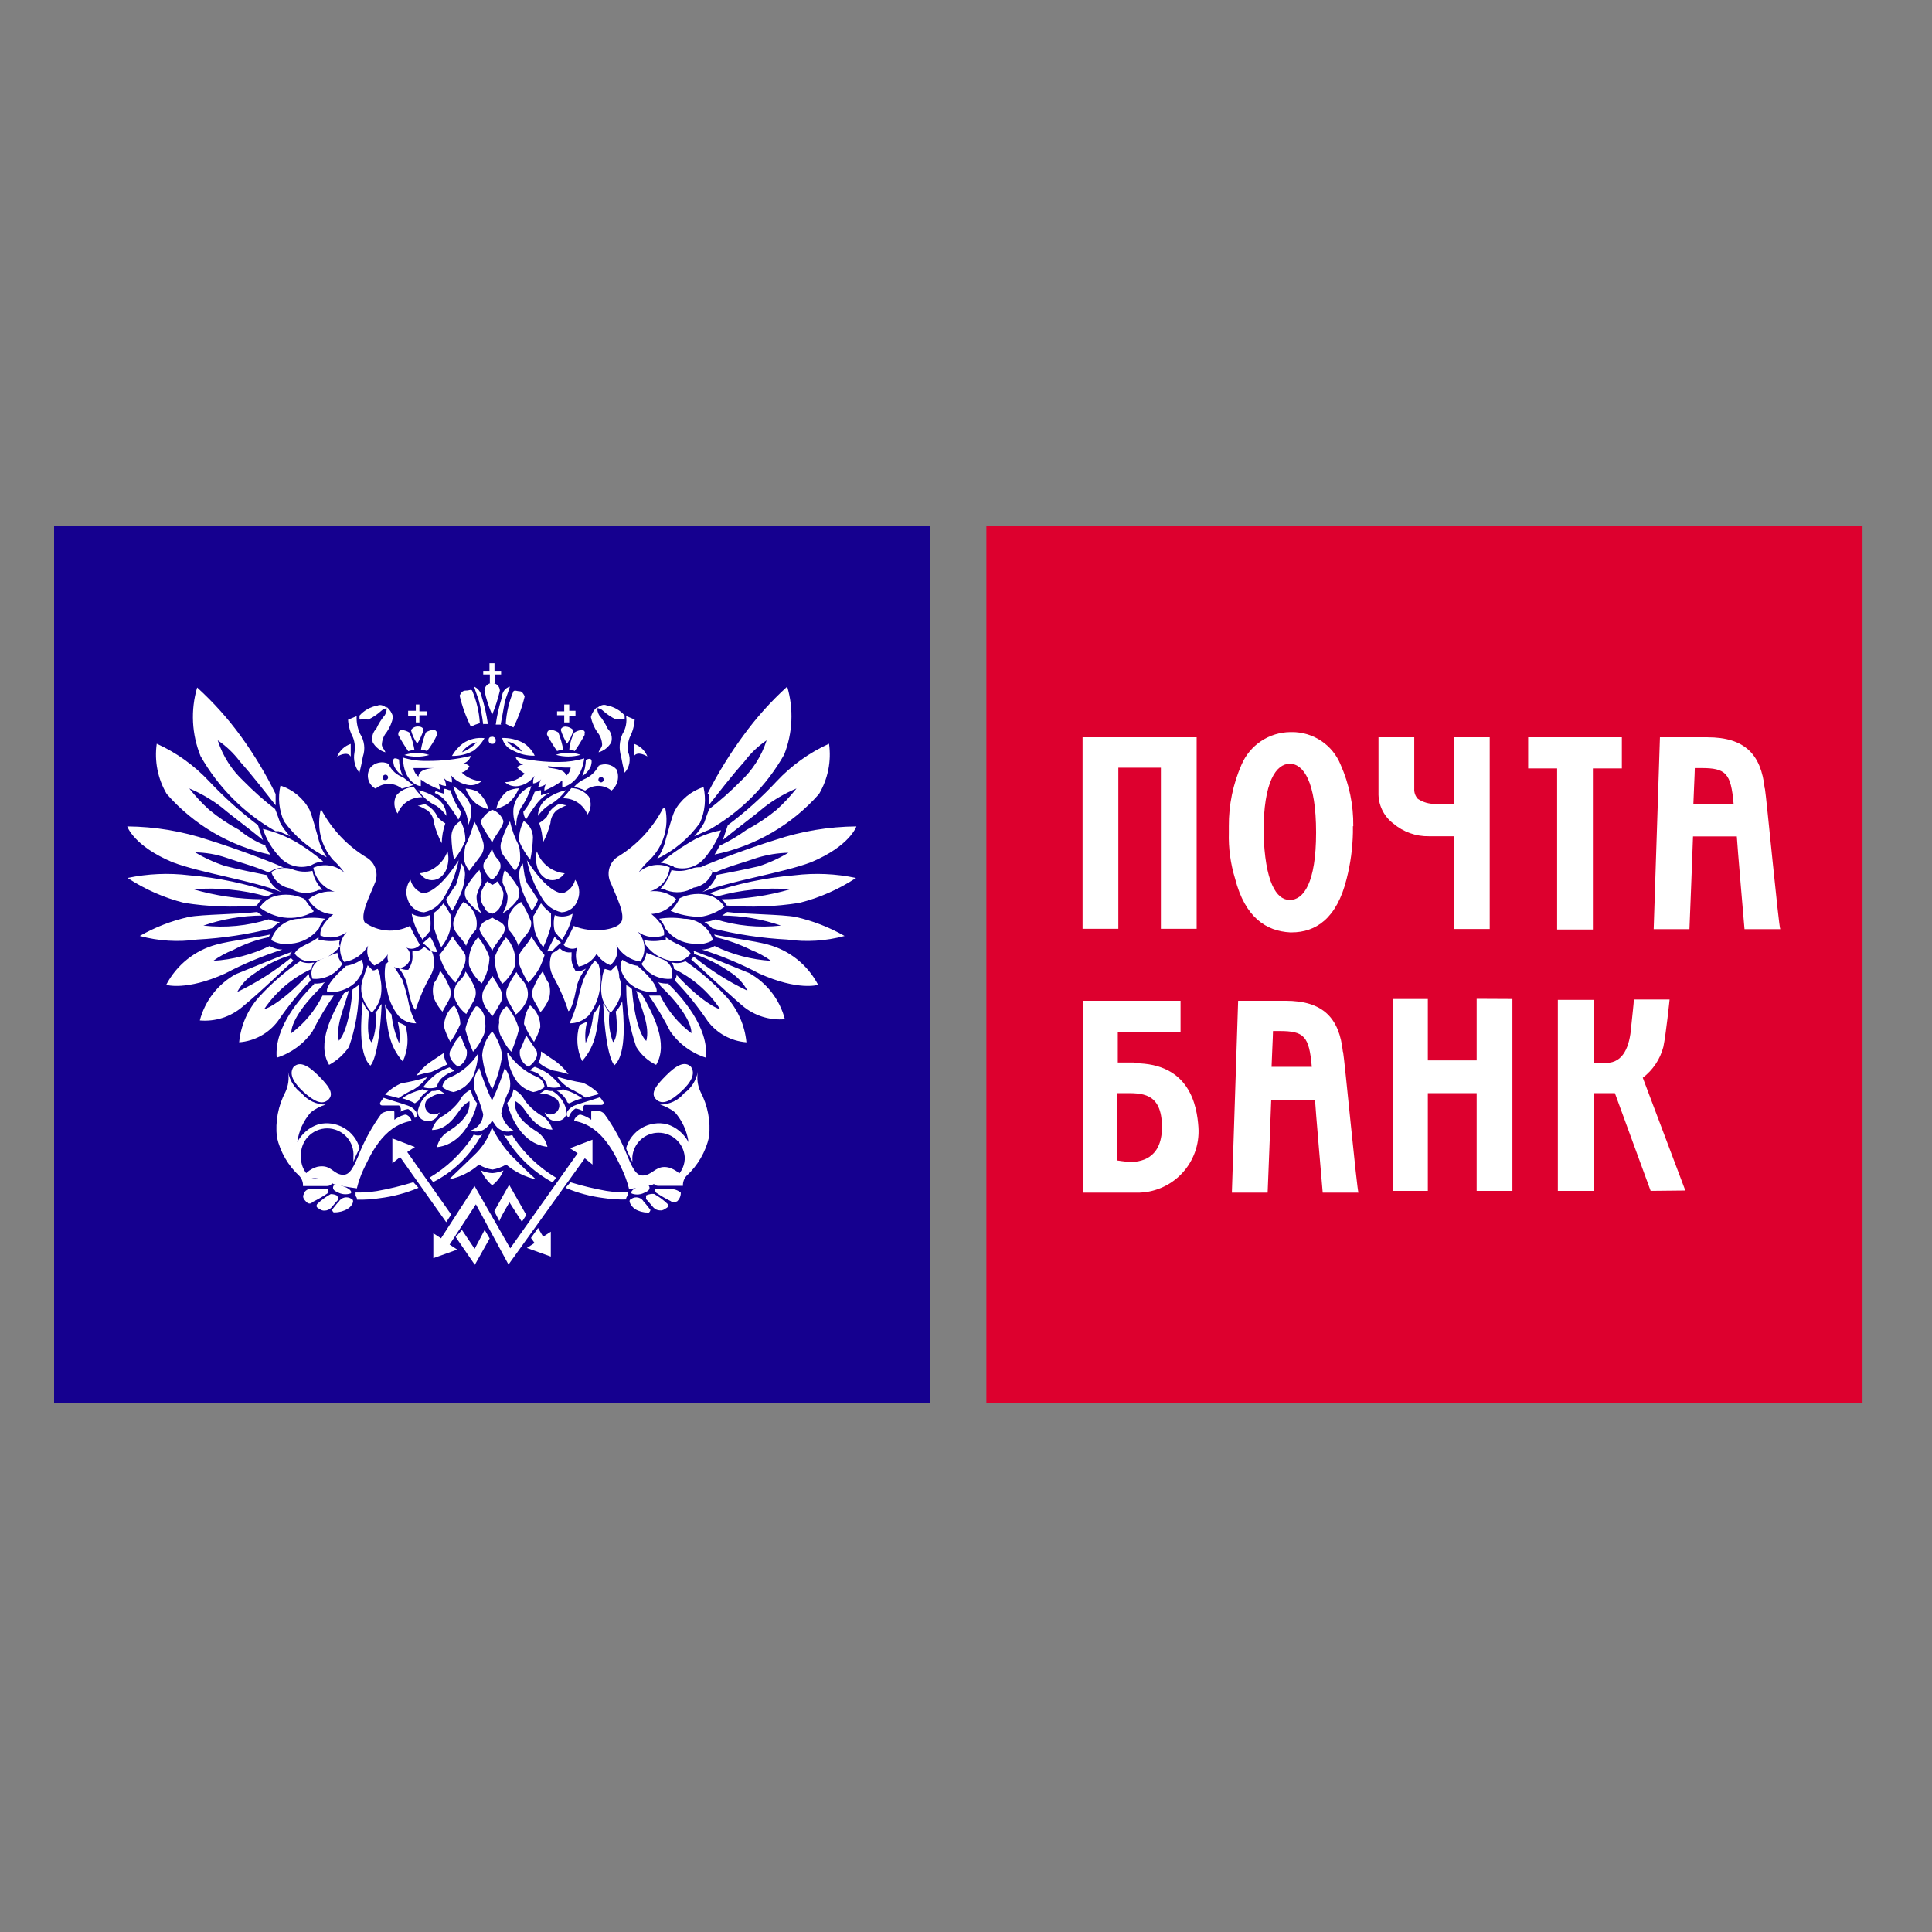
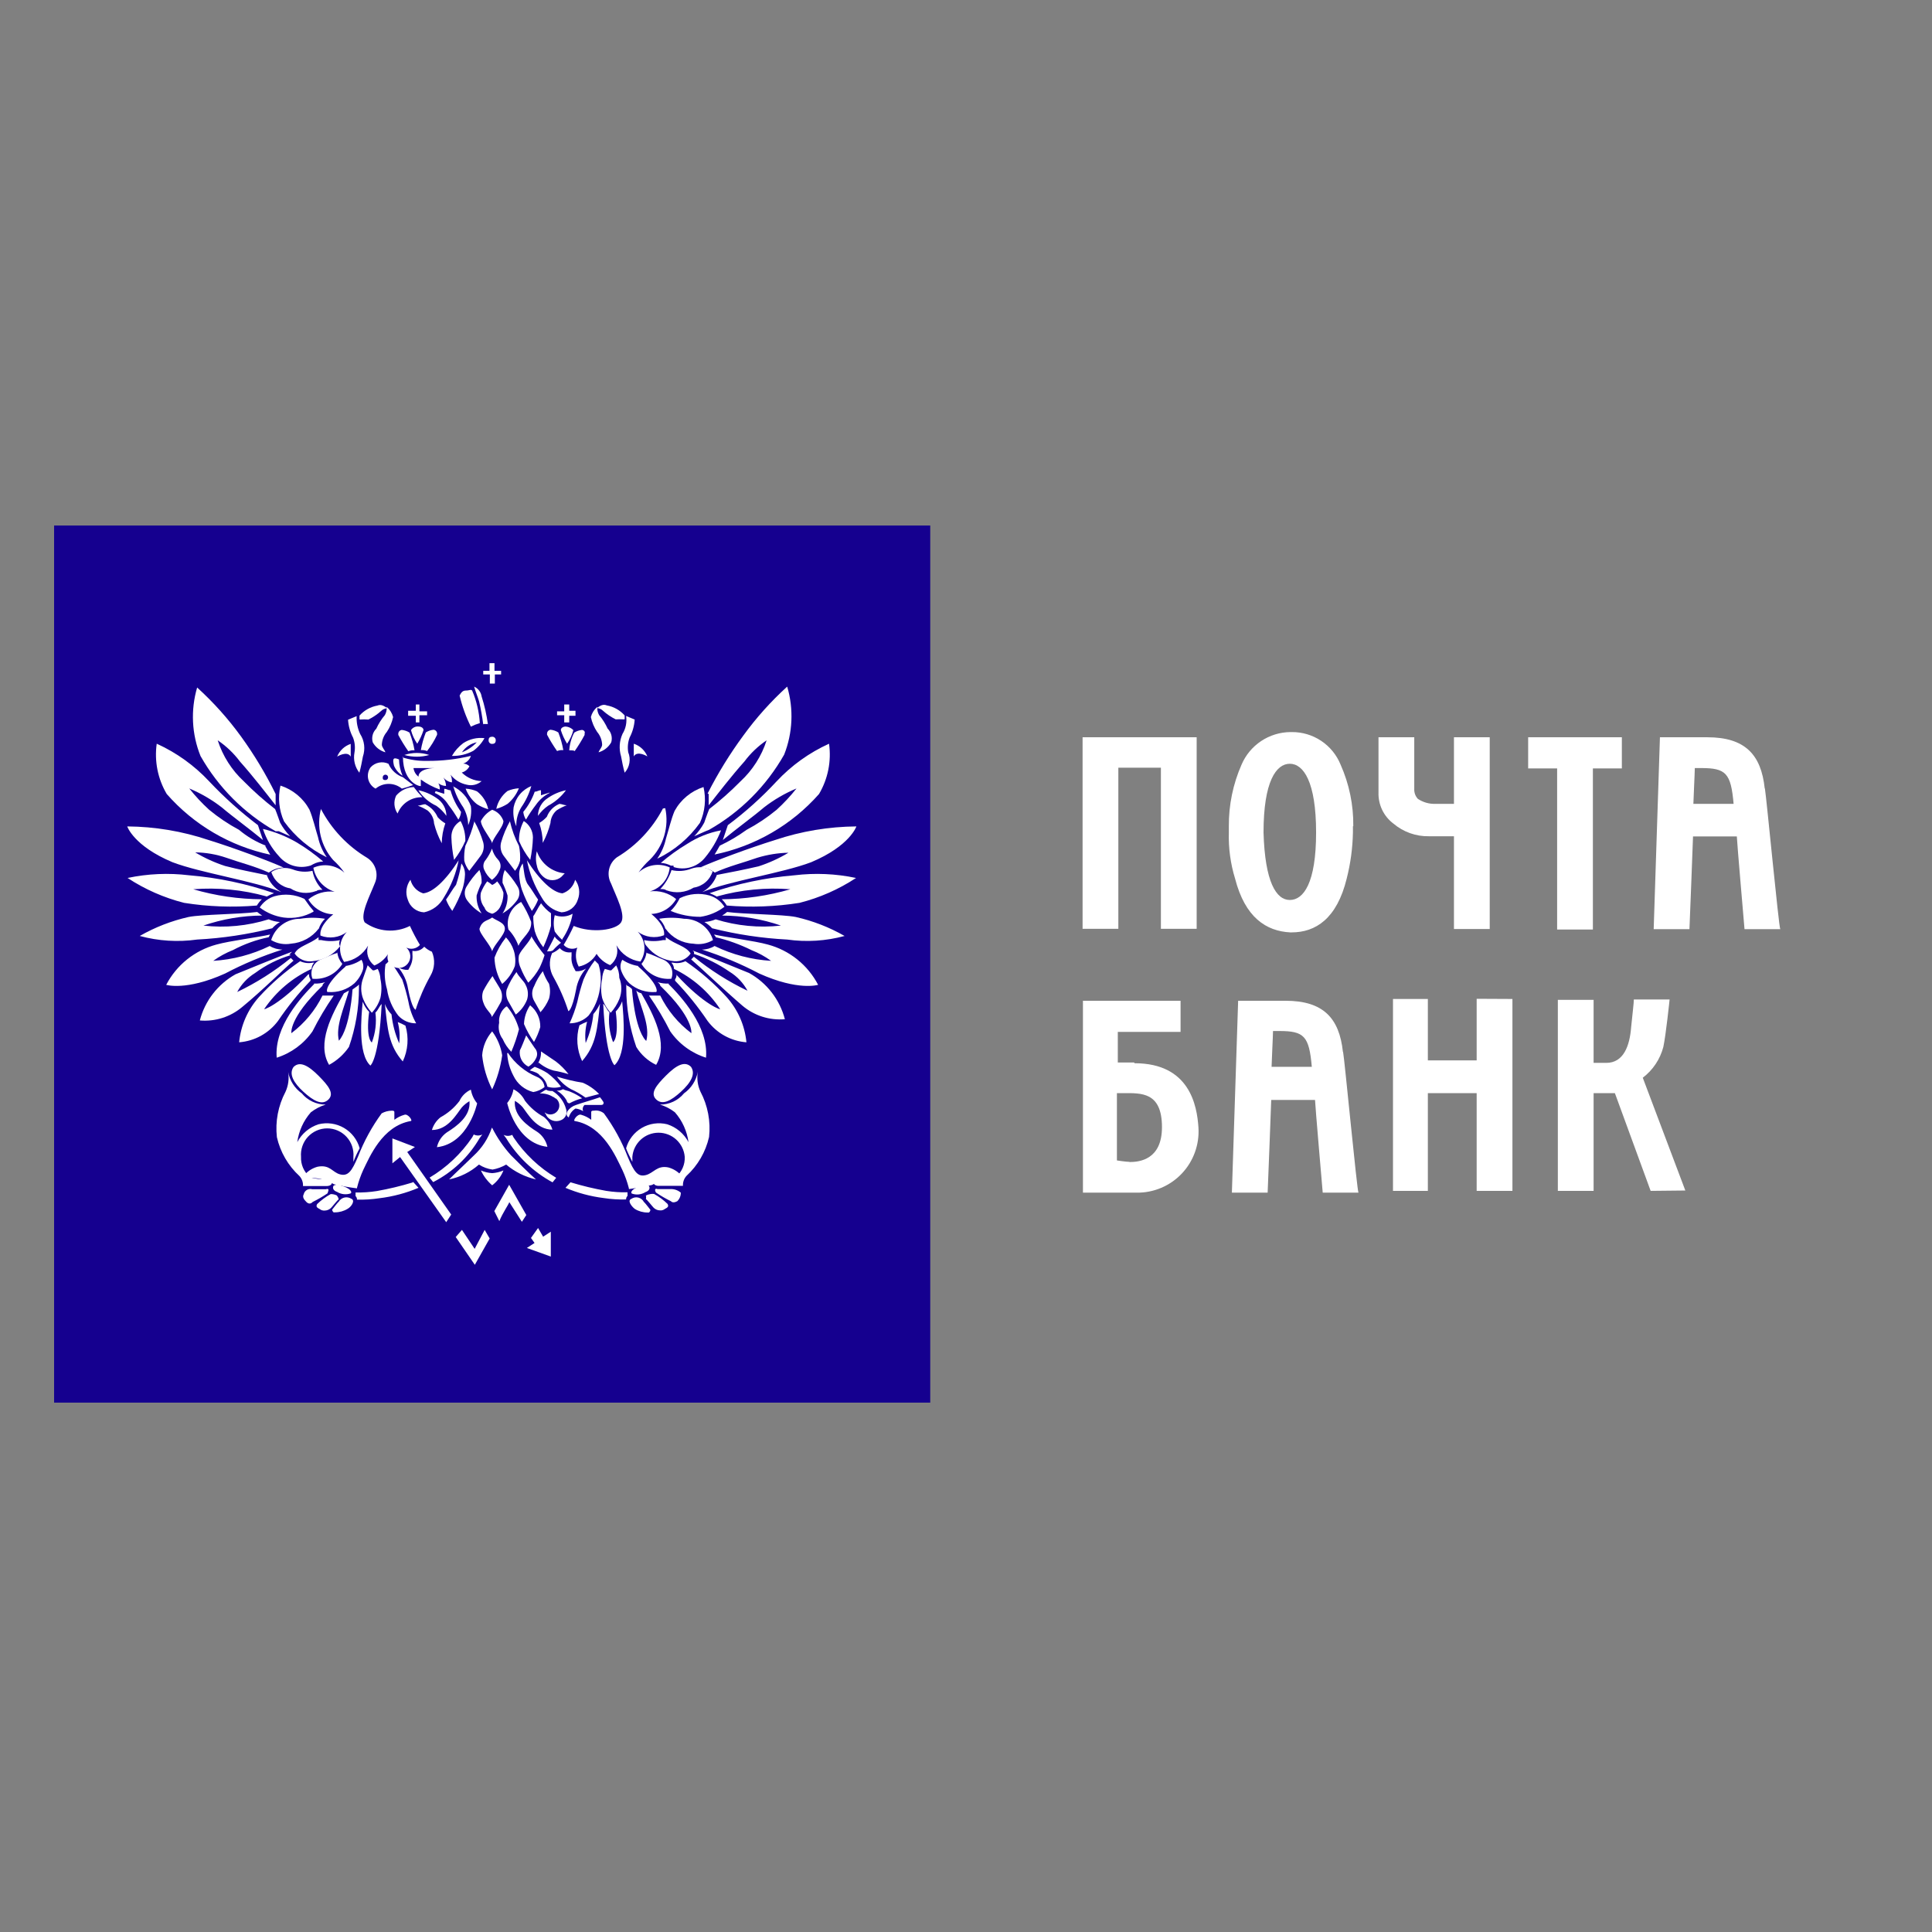
<svg xmlns="http://www.w3.org/2000/svg" width="500" height="500" viewBox="0 0 500 500" fill="none">
  <rect x="0" y="0" width="500" height="500" fill="#808080" stroke="none" />
  <path d="M14 136H240.745V363H14V136Z" fill="#15008F" />
-   <path d="M255.275 136H482.02V363H255.275V136Z" fill="#DD002E" />
  <path d="M83.042 209.335C85.784 214.569 89.915 218.945 94.98 221.982C96.064 222.663 96.863 223.715 97.229 224.942C97.595 226.17 97.503 227.488 96.97 228.653C95.674 231.942 93.129 236.714 94.379 238.706C96.06 239.916 98.04 240.642 100.103 240.805C102.167 240.968 104.236 240.562 106.086 239.632C106.858 241.316 107.723 242.956 108.678 244.543C108.248 245.027 107.671 245.358 107.036 245.483C106.401 245.609 105.742 245.523 105.161 245.238C105.751 245.755 106.117 246.482 106.18 247.265C106.242 248.047 105.997 248.824 105.496 249.428C104.995 250.032 104.278 250.417 103.498 250.499C102.717 250.582 101.936 250.356 101.32 249.87C100.887 249.536 100.567 249.078 100.401 248.556C100.236 248.034 100.233 247.475 100.394 246.952C99.552 248.265 98.323 249.285 96.878 249.87C96.105 249.289 95.534 248.481 95.244 247.559C94.953 246.637 94.958 245.647 95.258 244.728C94.617 245.86 93.724 246.829 92.649 247.56C91.574 248.291 90.345 248.764 89.057 248.944C88.268 247.77 87.907 246.361 88.033 244.952C88.159 243.543 88.766 242.221 89.751 241.207C88.789 241.927 87.66 242.389 86.47 242.551C85.28 242.713 84.068 242.57 82.949 242.134C82.949 242.134 82.255 239.91 86.234 236.621C84.926 236.574 83.65 236.197 82.525 235.525C81.401 234.853 80.464 233.907 79.802 232.776C80.739 231.994 81.826 231.414 82.997 231.071C84.167 230.729 85.395 230.631 86.605 230.784C85.21 230.346 83.962 229.538 82.992 228.444C82.022 227.35 81.367 226.013 81.098 224.576C82.42 223.979 83.887 223.784 85.318 224.014C86.749 224.245 88.082 224.891 89.15 225.873C88.305 224.67 87.327 223.567 86.234 222.584C84.651 220.792 83.536 218.636 82.987 216.309C82.438 213.981 82.472 211.553 83.088 209.242L83.042 209.335ZM101.227 262.425C100.514 261.681 99.963 260.798 99.608 259.83C100.302 266.27 100.533 270.486 104.235 274.701C105.601 271.804 105.849 268.504 104.929 265.436C104.289 265.08 103.624 264.77 102.94 264.509C103.413 266.307 103.538 268.178 103.31 270.022C102.264 267.638 101.593 265.107 101.32 262.517L101.227 262.425ZM95.489 261.822C94.776 261.079 94.225 260.196 93.87 259.228C93.5 263.073 92.574 272.802 95.86 275.767C95.86 275.767 98.081 274.145 98.775 259.83C98.081 260.525 97.849 261.452 97.155 262.054C97.487 264.67 97.169 267.327 96.23 269.791C96.23 269.791 94.61 268.957 95.536 261.822H95.489ZM87.715 269.327C90.631 266.038 91.232 256.078 91.232 256.078L92.528 255.151L92.898 254.781V255.707C92.893 260.897 92.017 266.049 90.307 270.949C88.988 272.881 87.227 274.469 85.17 275.581C81.885 270.069 85.864 262.564 89.011 257.051L90.307 256.356C89.011 260.989 86.79 265.621 87.715 269.374V269.327ZM79.987 252.14C79.939 252.604 80.072 253.069 80.358 253.437V253.808C77.258 257.035 74.44 260.522 71.936 264.231C70.75 265.813 69.241 267.122 67.509 268.073C65.778 269.023 63.863 269.593 61.894 269.744C62.312 265.388 64.112 261.281 67.031 258.024C70.213 254.538 73.784 251.429 77.674 248.758C78.7 249.235 79.853 249.364 80.959 249.129H81.329C80.898 249.559 80.649 250.14 80.635 250.75C75.7 253.018 71.477 256.589 68.419 261.081C67.817 261.545 72.26 260.247 79.756 252.187L79.987 252.14ZM74.851 247.044L75.221 246.674L75.591 246.303C73 247.23 63.884 250.936 60.969 252.14C58.699 253.403 56.709 255.113 55.118 257.167C53.527 259.221 52.369 261.577 51.714 264.092C53.691 264.262 55.682 264.038 57.572 263.434C59.462 262.83 61.214 261.857 62.727 260.572C67.864 256.356 73.74 250.519 75.962 248.619L75.267 247.925C71.005 251.399 66.344 254.353 61.385 256.727C62.469 254.711 64.066 253.017 66.013 251.816C68.805 249.744 71.937 248.177 75.267 247.183L74.851 247.044ZM69.529 242.551L69.9 241.856C66.984 242.551 59.488 243.477 56.017 244.45C53.246 245.19 50.66 246.499 48.421 248.293C46.182 250.088 44.341 252.329 43.014 254.874C43.014 254.874 48.151 256.495 58.238 251.955C62.996 249.449 67.967 247.372 73.093 245.747C71.933 245.747 70.796 245.427 69.807 244.821C65.232 247.052 60.263 248.358 55.184 248.666C56.758 247.529 58.468 246.595 60.275 245.886C63.185 244.339 66.302 243.216 69.529 242.551ZM69.529 237.918C70.455 238.313 71.441 238.548 72.445 238.613C71.701 239.046 71.029 239.593 70.455 240.234C64.086 241.835 57.577 242.813 51.02 243.153C46.057 243.854 41.003 243.539 36.166 242.226C40.11 239.972 44.368 238.316 48.798 237.316C52.315 236.621 62.033 236.621 66.568 236.019C66.971 236.366 67.405 236.676 67.864 236.945C62.682 236.977 57.54 237.853 52.639 239.539C58.321 240.188 64.075 239.636 69.529 237.918ZM68.928 232.081C69.568 231.725 70.233 231.415 70.918 231.154C63.813 228.695 56.429 227.139 48.937 226.522C43.629 225.876 38.251 226.111 33.019 227.217C37.501 230.164 42.443 232.341 47.642 233.656C53.869 234.647 60.192 234.88 66.475 234.351C66.834 233.756 67.269 233.21 67.771 232.729C61.756 232.695 55.776 231.821 50.002 230.135C56.385 229.638 62.807 230.265 68.974 231.988L68.928 232.081ZM68.974 226.244C69.625 228.217 70.997 229.872 72.815 230.876C65.689 227.958 52.084 225.966 44.634 223.14C34.592 218.924 32.926 213.875 32.926 213.875C40.086 213.93 47.192 215.118 53.981 217.395C60.413 219.387 69.9 222.908 73.416 224.53C72.03 224.533 70.681 224.988 69.576 225.827C66.059 224.205 62.079 223.232 58.562 221.982C55.969 221.096 53.251 220.627 50.511 220.592C52.946 222.053 55.538 223.235 58.238 224.113C61.848 225.039 65.365 225.734 69.02 226.475L68.974 226.244ZM68.65 218.97C69.02 219.665 69.576 220.592 69.946 221.194C59.558 218.986 50.16 213.478 43.153 205.489C40.835 201.572 39.921 196.98 40.562 192.472C45.674 194.793 50.282 198.099 54.12 202.2C58.007 206.33 62.233 210.127 66.753 213.55L68.049 217.395C64.532 214.477 59.997 211.188 57.406 208.964C54.827 206.963 51.995 205.312 48.983 204.053C50.543 206.028 52.261 207.872 54.12 209.566C56.517 211.549 59.106 213.288 61.848 214.755C63.904 216.487 66.234 217.865 68.743 218.831" fill="white" />
  <path d="M99.885 249.5L100.811 248.574C102.107 250.195 103.032 251.863 104.096 253.484C104.753 255.396 105.294 257.345 105.716 259.321C106.063 261.259 106.736 263.123 107.706 264.834C106.837 264.85 105.976 264.681 105.177 264.338C104.38 263.994 103.664 263.485 103.078 262.842C101.536 260.862 100.532 258.516 100.163 256.032C99.531 253.898 99.404 251.645 99.793 249.454L99.885 249.5ZM95.165 249.824L96.091 250.751L96.461 251.121H96.831L97.757 250.751C98.18 251.552 98.418 252.439 98.451 253.345C98.8 254.963 98.8 256.638 98.451 258.256C98.014 259.69 97.254 261.006 96.23 262.101C95.29 261.066 94.538 259.874 94.009 258.58C93.305 256.81 93.305 254.837 94.009 253.067C94.471 251.677 94.842 250.705 95.165 249.778V249.824ZM89.335 250.01C90.842 249.79 92.28 249.236 93.546 248.388C93.777 248.774 93.929 249.203 93.992 249.648C94.056 250.093 94.03 250.547 93.916 250.982C93.476 252.321 92.713 253.53 91.695 254.503C90.765 255.308 89.685 255.918 88.517 256.3C87.349 256.682 86.117 256.827 84.893 256.727C84.43 256.959 83.828 254.967 89.52 250.056L89.335 250.01ZM87.299 246.535C87.433 247.615 87.885 248.63 88.594 249.454C87.795 250.755 86.647 251.805 85.281 252.485C83.915 253.165 82.385 253.447 80.867 253.299C80.506 252.381 80.511 251.36 80.882 250.446C81.252 249.532 81.959 248.795 82.856 248.388C84.383 247.786 85.679 247.091 87.484 246.535" fill="white" />
  <path d="M88.039 243.292C86.423 243.642 84.751 243.642 83.134 243.292H82.44V242.551C79.849 244.543 77.303 244.775 76.239 246.767C76.755 247.49 77.459 248.059 78.275 248.41C79.091 248.761 79.987 248.882 80.867 248.759C82.254 248.643 83.604 248.241 84.83 247.58C86.056 246.918 87.133 246.011 87.993 244.914C87.855 244.666 87.783 244.387 87.783 244.103C87.783 243.819 87.855 243.54 87.993 243.292H88.039ZM82.486 240.374C82.812 239.392 83.367 238.503 84.106 237.779C81.976 237.429 79.803 237.429 77.674 237.779C75.998 237.766 74.362 238.296 73.011 239.29C71.66 240.283 70.666 241.687 70.177 243.292C71.722 244.211 73.546 244.54 75.314 244.219C76.704 244.111 78.056 243.713 79.283 243.051C80.51 242.388 81.586 241.477 82.44 240.374H82.486ZM81.144 235.741C80.424 234.922 79.76 234.055 79.154 233.147L78.784 232.637C76.38 231.467 73.631 231.219 71.056 231.942C69.467 232.421 68.103 233.457 67.216 234.861C69.031 236.236 71.164 237.129 73.416 237.455C76.09 237.807 78.805 237.27 81.144 235.926V235.741ZM81.838 230.645C82.209 230.275 82.764 230.275 83.458 230.275C82.113 228.941 81.209 227.228 80.867 225.364C79.157 225.765 77.365 225.636 75.73 224.993C74.823 224.662 73.85 224.552 72.893 224.673C71.935 224.794 71.02 225.142 70.224 225.688C70.56 226.782 71.2 227.759 72.068 228.505C72.936 229.251 73.997 229.736 75.129 229.904C76.108 230.533 77.221 230.923 78.378 231.044C79.535 231.164 80.704 231.012 81.792 230.599L81.838 230.645ZM80.358 224.02L81.052 223.65C81.852 223.226 82.738 222.988 83.643 222.955C81.519 221.128 79.243 219.485 76.841 218.044C74.096 216.451 71.134 215.265 68.049 214.524C68.919 217.179 70.356 219.613 72.26 221.658C73.221 222.801 74.497 223.634 75.93 224.054C77.362 224.474 78.886 224.463 80.311 224.02H80.358ZM84.522 221.797C83.452 220.245 82.697 218.498 82.301 216.655C81.607 214.431 81.005 211.744 80.08 209.52C78.466 206.567 75.783 204.346 72.584 203.312C71.87 206.419 72.195 209.675 73.509 212.578C76.368 216.522 80.149 219.703 84.522 221.843V221.797ZM109.788 245.006C110.365 245.56 111.039 246 111.778 246.304C112.209 247.294 112.401 248.373 112.337 249.452C112.272 250.531 111.954 251.579 111.408 252.511C109.836 255.309 108.549 258.258 107.567 261.313C107.567 261.313 106.642 261.313 105.577 255.8C105.253 253.754 104.354 251.842 102.986 250.288C103.587 250.669 104.268 250.907 104.976 250.983H105.67L106.04 250.288C106.614 249.293 106.857 248.141 106.734 246.998V246.072C107.292 246.188 107.871 246.15 108.408 245.962C108.946 245.774 109.423 245.444 109.788 245.006Z" fill="white" />
  <path d="M71.334 205.49V208.409C68.743 205.12 65.504 200.904 62.079 197.059C60.484 194.93 58.544 193.082 56.341 191.592C57.65 195.673 59.994 199.344 63.144 202.247C65.661 204.807 68.351 207.191 71.195 209.382L71.566 210.308C71.936 211.235 72.26 212.3 72.491 212.903C73.19 214.189 74.062 215.374 75.082 216.423C74.157 216.053 73.093 215.497 72.167 215.126H71.334C63.218 210.519 56.501 203.795 51.899 195.669C49.616 190.023 49.306 183.771 51.02 177.926C55.222 181.741 59.021 185.979 62.357 190.573C65.77 195.279 68.773 200.27 71.334 205.49ZM185.632 232.082C184.992 231.725 184.327 231.416 183.642 231.155C190.747 228.696 198.131 227.14 205.623 226.522C210.931 225.877 216.309 226.112 221.541 227.217C217.059 230.165 212.117 232.342 206.918 233.657C200.691 234.648 194.368 234.881 188.085 234.352C187.726 233.756 187.291 233.211 186.789 232.73C192.804 232.696 198.784 231.822 204.558 230.136C198.175 229.639 191.753 230.266 185.586 231.989L185.632 232.082ZM185.586 226.245C184.935 228.218 183.563 229.873 181.745 230.877C188.871 227.959 202.476 225.967 209.926 223.141C219.968 218.925 221.634 213.875 221.634 213.875C214.474 213.931 207.368 215.119 200.579 217.396C194.147 219.388 184.66 222.909 181.144 224.53C182.53 224.534 183.879 224.989 184.984 225.828C188.501 224.206 192.481 223.233 195.998 221.982C198.61 221.184 201.319 220.747 204.049 220.685C201.614 222.147 199.022 223.328 196.322 224.206C192.712 225.04 189.195 225.735 185.54 226.43L185.586 226.245ZM186.234 218.925C185.864 219.62 185.308 220.546 184.938 221.149C195.404 219 204.887 213.504 211.962 205.49C214.28 201.572 215.194 196.981 214.554 192.472C209.441 194.794 204.834 198.099 200.995 202.201C197.136 206.36 192.908 210.159 188.362 213.551L187.067 217.396C190.584 214.478 195.118 211.188 197.71 208.965C200.289 206.963 203.121 205.312 206.132 204.054C204.572 206.029 202.854 207.872 200.995 209.567C198.584 211.553 195.98 213.291 193.221 214.756C191.056 216.329 188.748 217.694 186.326 218.832L186.234 218.925ZM183.411 205.49V208.409C186.002 205.12 189.242 200.904 192.666 197.059C194.261 194.93 196.201 193.082 198.404 191.592C197.095 195.673 194.751 199.344 191.602 202.247C189.084 204.807 186.394 207.191 183.55 209.382L183.18 210.308C182.809 211.235 182.486 212.3 182.254 212.903C181.555 214.189 180.683 215.374 179.663 216.423C180.588 216.053 181.653 215.497 182.578 215.126L183.504 214.756C191.62 210.148 198.337 203.424 202.939 195.298C205.16 189.684 205.437 183.485 203.725 177.694C199.523 181.51 195.724 185.748 192.388 190.341C188.896 195.081 185.801 200.102 183.133 205.351L183.411 205.49ZM81.329 254.643C78.044 257.932 70.918 265.668 71.612 273.729C75.363 272.544 78.617 270.15 80.867 266.919C82.489 263.708 84.329 260.613 86.373 257.654H83.458C81.577 261.487 78.818 264.82 75.406 267.382C75.406 267.382 74.712 263.537 83.458 255.106C83.458 254.735 83.828 254.411 84.152 254.179C83.209 254.468 82.222 254.593 81.237 254.55L81.329 254.643ZM171.565 209.243C168.822 214.477 164.691 218.853 159.626 221.89C158.607 222.65 157.896 223.752 157.624 224.995C157.352 226.238 157.537 227.537 158.145 228.654C159.441 231.943 161.986 236.714 160.736 238.706C159.487 240.698 153.24 241.625 148.474 239.633C147.702 241.317 146.837 242.956 145.882 244.544C146.312 245.028 146.889 245.359 147.524 245.484C148.159 245.609 148.818 245.523 149.399 245.238C149.112 246.037 148.996 246.887 149.06 247.734C149.124 248.579 149.365 249.403 149.769 250.149C150.73 249.961 151.639 249.57 152.437 249.003C153.235 248.436 153.903 247.705 154.397 246.86C155.24 248.173 156.468 249.193 157.914 249.778C158.686 249.197 159.258 248.39 159.548 247.468C159.838 246.545 159.833 245.555 159.533 244.636C160.174 245.768 161.067 246.737 162.142 247.468C163.218 248.199 164.447 248.673 165.734 248.852C166.523 247.678 166.885 246.269 166.758 244.86C166.632 243.452 166.025 242.129 165.04 241.115C166.002 241.835 167.132 242.297 168.321 242.459C169.512 242.621 170.723 242.478 171.842 242.042C171.842 242.042 172.536 239.818 168.557 236.529C169.866 236.482 171.142 236.106 172.266 235.433C173.391 234.761 174.327 233.815 174.989 232.684C174.052 231.902 172.965 231.322 171.795 230.98C170.624 230.637 169.396 230.539 168.187 230.692C169.568 230.296 170.798 229.492 171.715 228.384C172.631 227.276 173.192 225.917 173.323 224.484C172.002 223.887 170.534 223.692 169.103 223.923C167.672 224.153 166.339 224.8 165.271 225.781C166.116 224.579 167.095 223.475 168.187 222.492C169.919 220.784 171.191 218.665 171.887 216.333C172.583 214 172.679 211.529 172.166 209.15L171.565 209.243ZM153.656 262.333C154.32 261.552 154.866 260.678 155.276 259.739C154.582 266.178 154.351 270.394 150.649 274.609C149.283 271.713 149.035 268.412 149.955 265.344C150.594 264.988 151.259 264.678 151.944 264.418C151.471 266.215 151.346 268.086 151.574 269.93C152.619 267.546 153.29 265.015 153.564 262.426L153.656 262.333ZM159.395 261.731C160.108 260.987 160.659 260.104 161.014 259.136C161.384 262.981 162.31 272.71 159.024 275.675C159.024 275.675 156.803 274.054 156.109 259.739C156.803 260.434 157.035 261.36 157.729 261.962C157.397 264.578 157.715 267.236 158.654 269.699C158.654 269.699 160.274 268.865 159.348 261.731H159.395ZM167.076 269.236C164.161 265.946 163.559 255.986 163.559 255.986C163.201 255.586 162.758 255.27 162.264 255.06L162.078 254.782V255.708C162.084 260.898 162.959 266.05 164.67 270.95C165.898 272.958 167.683 274.568 169.806 275.582C173.092 270.069 169.112 262.565 165.965 257.052C165.471 256.964 165.017 256.72 164.67 256.357C165.965 260.989 168.279 265.622 167.261 269.375L167.076 269.236ZM175.082 252.141C175.13 252.605 174.997 253.07 174.711 253.438V253.809C177.811 257.036 180.629 260.523 183.133 264.232C184.319 265.813 185.828 267.123 187.56 268.074C189.292 269.024 191.206 269.594 193.175 269.745C192.758 265.389 190.957 261.282 188.038 258.025C184.856 254.539 181.285 251.43 177.395 248.759C176.369 249.235 175.216 249.365 174.11 249.13H173.74C174.171 249.56 174.42 250.141 174.434 250.751C179.25 253.067 183.357 256.635 186.326 261.082C186.928 261.545 182.347 260.248 174.989 252.187L175.082 252.141ZM179.616 247.045V246.35L179.246 245.98C181.838 246.906 190.954 250.612 193.869 251.817C196.139 253.079 198.129 254.789 199.72 256.844C201.31 258.898 202.469 261.254 203.124 263.769C201.147 263.939 199.156 263.715 197.266 263.11C195.376 262.506 193.624 261.533 192.111 260.248C187.205 256.032 181.097 250.195 178.876 248.296L179.57 247.601C183.833 251.075 188.493 254.03 193.453 256.403C192.368 254.387 190.772 252.693 188.825 251.492C185.972 249.522 182.857 247.963 179.57 246.86L179.616 247.045ZM185.216 242.551C185.216 242.181 184.845 242.181 184.845 241.857C187.761 242.551 195.257 243.478 198.728 244.451C201.499 245.191 204.086 246.5 206.324 248.294C208.563 250.089 210.404 252.33 211.731 254.874C211.731 254.874 206.595 256.496 196.507 251.956C191.749 249.45 186.778 247.373 181.653 245.748C182.812 245.748 183.949 245.427 184.938 244.821C189.513 247.053 194.482 248.359 199.561 248.667C197.987 247.53 196.277 246.596 194.471 245.887C191.522 244.427 188.417 243.308 185.216 242.551ZM185.216 237.919C184.29 238.314 183.305 238.549 182.3 238.614C183.045 239.046 183.716 239.594 184.29 240.235C190.659 241.836 197.168 242.814 203.725 243.154C208.688 243.855 213.742 243.54 218.58 242.227C214.635 239.972 210.377 238.317 205.947 237.317C202.43 236.622 192.712 236.622 188.177 236.019C187.774 236.366 187.34 236.676 186.882 236.946C192.063 236.977 197.205 237.854 202.106 239.54C196.424 240.178 190.672 239.626 185.216 237.919Z" fill="white" />
  <path d="M154.86 249.5L153.934 248.573C152.751 250.074 151.771 251.726 151.019 253.484C150.363 255.395 149.822 257.344 149.399 259.321C148.893 261.211 148.227 263.056 147.409 264.834C148.318 264.842 149.219 264.67 150.06 264.328C150.902 263.986 151.669 263.481 152.315 262.842C153.857 260.862 154.861 258.516 155.23 256.032C155.664 253.843 155.536 251.58 154.86 249.453V249.5ZM159.487 249.824L158.562 250.75L158.191 251.121H157.821L156.526 250.75C156.102 251.552 155.865 252.439 155.831 253.345C155.482 254.963 155.482 256.637 155.831 258.255C156.269 259.69 157.028 261.005 158.053 262.1C158.992 261.065 159.744 259.874 160.274 258.58C160.977 256.809 160.977 254.837 160.274 253.067C160.28 251.917 159.993 250.785 159.441 249.778L159.487 249.824ZM165.271 250.009C163.765 249.789 162.326 249.235 161.06 248.388C160.829 248.774 160.678 249.202 160.614 249.647C160.55 250.093 160.576 250.547 160.69 250.982C161.13 252.32 161.893 253.53 162.911 254.503C163.841 255.307 164.921 255.918 166.089 256.299C167.257 256.681 168.489 256.827 169.714 256.726C170.084 256.958 170.778 254.966 165.086 250.055L165.271 250.009ZM167.307 246.535C167.173 247.614 166.722 248.63 166.012 249.453C166.811 250.755 167.959 251.805 169.325 252.485C170.692 253.164 172.221 253.447 173.74 253.298C174.1 252.381 174.095 251.359 173.725 250.445C173.354 249.531 172.647 248.794 171.75 248.388C170.223 247.785 168.927 247.091 167.122 246.535H167.307ZM166.706 243.292C168.322 243.642 169.995 243.642 171.611 243.292H172.305V242.551C174.896 244.543 177.442 244.774 178.737 246.766C178.274 247.441 177.64 247.981 176.9 248.331C176.161 248.681 175.342 248.829 174.526 248.758C173.138 248.642 171.789 248.241 170.563 247.579C169.337 246.917 168.26 246.01 167.4 244.913C166.964 244.486 166.715 243.903 166.706 243.292ZM172.213 240.373C171.887 239.392 171.331 238.502 170.593 237.779C172.722 237.428 174.896 237.428 177.025 237.779C178.701 237.766 180.337 238.295 181.688 239.289C183.039 240.282 184.033 241.687 184.522 243.292C182.977 244.21 181.153 244.54 179.385 244.218C177.984 244.16 176.614 243.783 175.38 243.117C174.145 242.451 173.078 241.513 172.259 240.373H172.213ZM173.555 235.741C174.345 234.982 175.016 234.107 175.544 233.146L175.915 232.451C178.318 231.281 181.068 231.033 183.642 231.756C185.232 232.235 186.596 233.271 187.483 234.675C185.668 236.05 183.535 236.943 181.282 237.269C178.63 237.284 176.002 236.764 173.555 235.741ZM172.49 230.459C172.12 230.089 171.565 230.089 170.871 230.089C172.2 228.693 173.196 227.014 173.786 225.178C175.496 225.579 177.287 225.45 178.922 224.808C179.829 224.476 180.802 224.366 181.76 224.487C182.718 224.608 183.633 224.956 184.429 225.502C184.092 226.597 183.453 227.574 182.585 228.32C181.717 229.065 180.655 229.55 179.524 229.718C178.48 230.359 177.305 230.754 176.087 230.874C174.869 230.995 173.639 230.837 172.49 230.413V230.459ZM174.295 224.02H173.601C172.8 223.596 171.915 223.358 171.009 223.325C173.134 221.498 175.41 219.855 177.812 218.414C180.483 216.674 183.471 215.477 186.604 214.894C185.597 217.485 184.175 219.895 182.393 222.028C181.439 223.181 180.163 224.022 178.728 224.442C177.293 224.864 175.766 224.846 174.341 224.391L174.295 224.02ZM170.13 222.167C171.201 220.615 171.955 218.868 172.351 217.025C173.046 214.801 173.647 212.114 174.573 209.89C176.186 206.937 178.869 204.716 182.069 203.683C182.783 206.789 182.458 210.045 181.144 212.948C178.313 216.919 174.524 220.106 170.13 222.213V222.167ZM144.864 245.376C144.288 245.93 143.613 246.37 142.875 246.674C142.443 247.665 142.252 248.743 142.316 249.822C142.38 250.901 142.699 251.949 143.245 252.881C144.817 255.679 146.104 258.628 147.086 261.683C147.086 261.683 148.011 261.683 149.075 256.171C149.4 254.124 150.298 252.212 151.667 250.658C151.066 251.039 150.385 251.277 149.677 251.353H148.983L148.613 250.658C148.039 249.663 147.796 248.511 147.918 247.369V246.442C147.361 246.539 146.788 246.492 146.253 246.305C145.719 246.119 145.241 245.799 144.864 245.376Z" fill="white" />
  <path d="M172.999 254.643C176.285 257.932 183.411 265.668 182.717 273.729C178.965 272.544 175.711 270.15 173.462 266.919C171.84 263.708 170 260.613 167.955 257.654H170.871C172.752 261.487 175.511 264.82 178.922 267.383C178.922 267.383 179.616 263.537 170.871 255.106C170.871 254.735 170.5 254.411 170.176 254.179C171.12 254.468 172.106 254.593 173.092 254.55L172.999 254.643ZM104.652 195.391C106.738 194.688 108.997 194.688 111.084 195.391C108.98 195.978 106.756 195.978 104.652 195.391ZM128.298 191.592C128.298 192.287 127.928 192.519 127.373 192.519C127.249 192.525 127.126 192.506 127.011 192.462C126.895 192.418 126.79 192.35 126.703 192.262C126.616 192.175 126.548 192.07 126.504 191.955C126.46 191.839 126.441 191.716 126.447 191.592C126.447 190.897 126.817 190.666 127.373 190.666C127.496 190.659 127.619 190.678 127.734 190.723C127.85 190.767 127.955 190.835 128.042 190.922C128.129 191.01 128.197 191.115 128.241 191.23C128.286 191.345 128.304 191.469 128.298 191.592ZM121.866 188.071C120.586 185.506 119.608 182.801 118.951 180.011C119.321 179.316 119.645 178.714 120.57 178.714C121.496 178.714 121.866 178.343 122.19 178.714C123.331 181.389 124.004 184.241 124.18 187.145C123.367 187.381 122.576 187.691 121.82 188.071H121.866ZM124.966 187.377H126.262C125.927 184.956 125.386 182.569 124.642 180.242C124.558 179.688 124.336 179.165 123.996 178.719C123.657 178.274 123.211 177.921 122.699 177.694C123.069 178.991 123.624 180.289 123.994 181.539C124.456 183.511 124.812 185.506 125.059 187.516L124.966 187.377ZM122.467 194.326C120.778 195.234 118.878 195.682 116.961 195.623C117.701 194.341 118.693 193.222 119.876 192.334C121.501 191.264 123.452 190.804 125.383 191.036C124.662 192.332 123.667 193.455 122.467 194.326ZM119.552 194.696C121.007 194.124 122.318 193.239 123.393 192.102C121.82 192.423 120.439 193.356 119.552 194.696Z" fill="white" />
  <path d="M104.096 195.992C106.174 196.66 108.348 196.973 110.529 196.919C114.346 196.95 118.154 196.515 121.866 195.622C121.718 196.089 121.46 196.514 121.114 196.861C120.767 197.208 120.343 197.466 119.876 197.614C120.486 197.627 121.066 197.877 121.496 198.309C121.294 198.702 121.013 199.049 120.671 199.328C120.328 199.607 119.932 199.813 119.506 199.93C120.878 201.292 122.712 202.086 124.642 202.154C124.127 202.611 123.507 202.935 122.837 203.096C122.168 203.257 121.469 203.252 120.802 203.08C119.135 202.743 117.643 201.823 116.591 200.486C116.884 201.107 117.011 201.794 116.961 202.478C116.523 202.42 116.101 202.275 115.72 202.053C115.339 201.83 115.006 201.534 114.74 201.181C115.157 201.851 115.395 202.616 115.434 203.405C114.713 203.391 114.016 203.148 113.444 202.71C113.73 203.2 113.859 203.766 113.814 204.331C112.066 203.701 110.415 202.828 108.909 201.737V203.358C109.279 203.729 104.282 202.988 104.282 195.854L104.096 195.992ZM112.704 198.772H107.012C107.07 199.21 107.214 199.632 107.437 200.014C107.659 200.396 107.955 200.729 108.307 200.996C108.307 198.772 112.518 198.772 112.518 198.772H112.704ZM103.264 196.548C103.29 198.001 103.605 199.434 104.189 200.764C103.203 200.145 102.428 199.24 101.968 198.17C101.598 196.548 101.598 195.807 103.264 196.548ZM104.328 201.181L106.919 203.173C105.965 203.534 104.992 203.844 104.004 204.1C103.048 203.305 101.845 202.87 100.603 202.87C99.36 202.87 98.157 203.305 97.202 204.1C96.727 203.849 96.312 203.501 95.984 203.076C95.656 202.651 95.422 202.161 95.299 201.639C95.176 201.116 95.167 200.573 95.272 200.047C95.376 199.52 95.593 199.022 95.906 198.587C96.477 197.958 97.235 197.53 98.068 197.363C98.9 197.196 99.764 197.3 100.533 197.66C100.891 198.484 101.417 199.224 102.079 199.831C102.741 200.437 103.523 200.897 104.374 201.181H104.328ZM99.747 201.876C99.884 201.876 100.018 201.835 100.132 201.759C100.246 201.682 100.335 201.574 100.388 201.447C100.44 201.32 100.454 201.18 100.427 201.045C100.401 200.911 100.334 200.787 100.238 200.69C100.14 200.593 100.017 200.526 99.882 200.5C99.748 200.473 99.608 200.487 99.481 200.539C99.354 200.592 99.246 200.681 99.17 200.795C99.093 200.909 99.052 201.043 99.052 201.181C99.052 201.552 99.053 201.876 99.747 201.876ZM107.104 203.729C107.79 204.639 108.532 205.506 109.325 206.323C107.95 206.275 106.593 206.654 105.441 207.409C104.289 208.164 103.399 209.257 102.893 210.539C102.43 209.868 102.151 209.086 102.086 208.273C102.021 207.459 102.172 206.643 102.523 205.906C103.097 205.233 103.805 204.688 104.602 204.305C105.399 203.922 106.267 203.71 107.151 203.683L107.104 203.729ZM112.75 204.748L114.971 205.443V204.146C115.665 204.146 115.896 204.517 116.591 204.517C117.154 206.535 118.079 208.435 119.321 210.122C119.245 210.831 119.008 211.512 118.627 212.114C117.844 210.779 116.978 209.495 116.035 208.269C115.201 206.916 113.974 205.849 112.518 205.211L112.75 204.748ZM108.307 204.517C109.965 204.87 111.538 205.547 112.935 206.509C113.722 207 114.371 207.682 114.824 208.492C115.277 209.302 115.519 210.213 115.526 211.141C114.817 210.134 113.941 209.257 112.935 208.547C111.047 207.684 109.442 206.302 108.307 204.563V204.517ZM108.307 188.024C109.002 188.024 109.603 188.395 109.603 188.951C109.21 190.186 108.666 191.369 107.984 192.472C107.236 191.406 106.687 190.213 106.364 188.951C106.576 188.626 106.875 188.368 107.227 188.204C107.579 188.04 107.969 187.978 108.354 188.024H108.307ZM107.289 194.232C107.017 192.647 106.583 191.095 105.994 189.599C105.393 189.218 104.712 188.98 104.004 188.905C103.766 188.925 103.542 189.03 103.373 189.199C103.203 189.369 103.099 189.592 103.078 189.831V190.202C103.856 191.658 104.722 193.066 105.67 194.417C106.183 194.212 106.739 194.132 107.289 194.186V194.232ZM108.909 194.186C109.181 192.601 109.615 191.049 110.205 189.553C110.806 189.171 111.487 188.934 112.195 188.858C112.433 188.879 112.656 188.983 112.826 189.153C112.995 189.322 113.099 189.546 113.12 189.785V190.155C112.423 191.657 111.553 193.072 110.529 194.371C110.017 194.157 109.46 194.076 108.909 194.139V194.186ZM110.529 184.087H108.539V182.326H107.613V183.948H105.624V185.245H107.613V186.959H108.539V185.106H110.529V184.087ZM90.769 195.668V192.518C89.98 192.779 89.257 193.208 88.65 193.776C88.043 194.344 87.566 195.037 87.253 195.807C87.253 195.807 89.844 194.186 90.769 195.807V195.668ZM92.991 200.023C93.361 198.726 93.685 197.104 93.916 195.807C94.243 194.844 94.351 193.82 94.231 192.81C94.11 191.799 93.766 190.829 93.222 189.97C92.536 188.526 92.218 186.934 92.296 185.337L90.075 186.264C90.176 187.883 90.617 189.461 91.371 190.897C91.836 192.122 91.964 193.45 91.741 194.742C91.563 195.664 91.586 196.613 91.809 197.525C92.033 198.437 92.452 199.289 93.037 200.023H92.991ZM93.037 186.125V185.198C94.245 183.838 95.875 182.924 97.664 182.604C98.59 182.234 99.284 182.604 100.256 183.299C99.646 183.312 99.066 183.562 98.636 183.994C97.646 184.88 96.541 185.628 95.351 186.218C94.611 186.162 93.869 186.162 93.129 186.218" fill="white" />
  <path d="M100.117 182.975C100.907 183.655 101.472 184.56 101.737 185.569C101.447 186.943 100.898 188.248 100.117 189.414C99.33 190.335 98.874 191.493 98.821 192.704C98.821 193.399 99.515 194.001 99.747 194.696C99.055 194.501 98.41 194.171 97.846 193.726C97.282 193.281 96.811 192.729 96.461 192.101C96.285 191.485 96.279 190.833 96.441 190.214C96.604 189.594 96.931 189.03 97.387 188.581C97.96 187.309 98.708 186.124 99.608 185.06C99.975 184.413 100.136 183.669 100.071 182.929L100.117 182.975ZM117.285 203.405C117.834 205.375 118.71 207.239 119.876 208.918C120.683 210.331 121.128 211.923 121.172 213.551C121.845 212.007 122.084 210.31 121.866 208.64C121.045 206.392 119.387 204.549 117.238 203.498L117.285 203.405ZM120.524 204.1C121.528 204.165 122.514 204.4 123.439 204.795C124.93 205.943 125.964 207.586 126.355 209.427C125.325 209.138 124.343 208.701 123.439 208.13C122.126 207.091 121.118 205.714 120.524 204.146V204.1ZM110.112 208.13C109.418 208.13 108.816 208.501 108.122 208.501C109.031 208.837 109.9 209.272 110.714 209.798C111.193 210.207 111.584 210.71 111.862 211.275C112.141 211.841 112.301 212.458 112.333 213.087C112.783 214.877 113.451 216.604 114.323 218.23C114.348 216.476 114.661 214.739 115.249 213.087C114.505 212.655 113.833 212.107 113.259 211.466C112.631 210.032 111.516 208.866 110.112 208.177V208.13ZM119.367 212.809C120.099 214.308 120.463 215.96 120.431 217.627C119.679 219.385 118.699 221.036 117.516 222.538C117.114 220.616 116.881 218.663 116.822 216.701C116.79 215.849 116.993 215.004 117.409 214.26C117.826 213.517 118.439 212.902 119.182 212.485L119.367 212.809ZM122.699 212.485C123.697 214.225 124.489 216.074 125.059 217.998C125.219 218.599 125.24 219.229 125.119 219.839C124.999 220.449 124.741 221.024 124.365 221.519C123.439 222.816 122.375 224.113 121.449 225.364C120.833 224.605 120.39 223.719 120.154 222.77C120.074 221.481 120.167 220.188 120.431 218.924C121.443 216.868 122.234 214.709 122.791 212.485H122.699ZM124.087 225.132C122.837 226.409 121.735 227.824 120.802 229.348C120.457 229.87 120.274 230.482 120.274 231.108C120.274 231.734 120.457 232.346 120.802 232.869C121.821 234.299 123.129 235.499 124.642 236.39C123.73 235.022 123.276 233.4 123.347 231.757C123.696 230.63 124.129 229.53 124.642 228.468C124.699 227.31 124.493 226.153 124.041 225.086L124.087 225.132ZM119.413 223.464C120.043 224.304 120.37 225.333 120.339 226.383C120.276 227.689 120.043 228.982 119.645 230.228C118.947 232.14 118.08 233.984 117.053 235.741C116.383 234.846 115.838 233.865 115.434 232.822C116.359 231.525 117.053 230.228 118.025 228.977C118.624 227.177 119.089 225.334 119.413 223.464ZM118.719 222.538C118.056 225.992 116.754 229.292 114.878 232.266C114.352 233.242 113.62 234.091 112.733 234.755C111.846 235.419 110.825 235.882 109.742 236.112C108.786 236.066 107.869 235.726 107.115 235.136C106.361 234.548 105.807 233.739 105.531 232.822C105.204 231.976 105.096 231.061 105.217 230.162C105.339 229.263 105.685 228.409 106.225 227.68C106.428 228.498 106.837 229.251 107.412 229.867C107.987 230.483 108.709 230.942 109.511 231.201C111.963 230.969 115.249 228.051 118.766 222.538" fill="white" />
-   <path d="M115.804 220.315C116.126 221.529 116.126 222.806 115.804 224.021C115.68 224.692 115.419 225.332 115.037 225.898C114.654 226.463 114.159 226.944 113.583 227.31C112.831 227.747 111.946 227.894 111.094 227.724C110.242 227.553 109.481 227.076 108.955 226.383L108.585 226.013C110.205 225.849 111.745 225.225 113.023 224.216C114.302 223.207 115.267 221.853 115.804 220.315ZM123.763 242.551C124.999 244.101 125.983 245.837 126.678 247.694C126.615 250.098 125.929 252.444 124.689 254.503C123.21 253.272 122.077 251.675 121.403 249.871C121.231 248.552 121.353 247.211 121.761 245.946C122.169 244.68 122.853 243.52 123.763 242.551ZM120.616 244.775C121.18 243.205 122.062 241.77 123.208 240.559C123.548 239.173 123.409 237.713 122.812 236.417C122.215 235.12 121.196 234.066 119.922 233.425C118.74 234.959 117.86 236.704 117.331 238.567C116.961 241.254 119.552 242.551 120.616 244.775ZM114.786 233.749C114.077 234.756 113.201 235.634 112.195 236.343V239.633C112.701 241.523 113.367 243.368 114.184 245.146C115.193 243.899 115.947 242.467 116.405 240.93C116.672 239.666 116.796 238.376 116.776 237.085C116.2 235.938 115.535 234.838 114.786 233.796V233.749ZM109.279 243.061C107.9 241.094 106.968 238.849 106.549 236.482C107.248 236.875 108.023 237.111 108.822 237.175C109.621 237.239 110.424 237.129 111.176 236.853C111.527 238.236 111.527 239.685 111.176 241.069C110.569 241.858 109.904 242.602 109.187 243.292L109.279 243.061ZM109.557 243.987L111.176 242.551C111.547 242.181 112.796 245.47 113.166 246.396C112.472 246.396 111.871 246.396 111.547 246.026C110.946 245.344 110.279 244.724 109.557 244.173V243.987ZM116.961 242.551C115.977 244.172 114.879 245.72 113.675 247.184C114.025 248.311 114.458 249.411 114.971 250.473C115.753 251.888 116.735 253.184 117.886 254.318C118.677 253.107 119.343 251.818 119.876 250.473C120.415 249.467 120.61 248.311 120.431 247.184C119.737 245.562 117.84 243.895 117.146 242.273L116.961 242.551ZM120.431 251.353C121.505 252.77 122.377 254.329 123.023 255.986C123.249 256.972 123.118 258.007 122.653 258.905C122.282 259.599 121.357 261.128 120.663 262.425C119.357 261.435 118.349 260.105 117.747 258.58C117.549 257.947 117.48 257.281 117.543 256.62C117.607 255.96 117.802 255.319 118.118 254.735C118.812 253.809 120.107 252.882 120.478 251.446L120.431 251.353ZM113.907 251.214C114.818 252.389 115.565 253.683 116.128 255.059C116.469 255.642 116.65 256.306 116.65 256.982C116.65 257.658 116.469 258.322 116.128 258.905C115.434 260.202 114.832 261.128 114.508 261.823C113.568 260.788 112.817 259.597 112.287 258.302C111.94 257.044 111.94 255.715 112.287 254.457C113.055 253.489 113.607 252.367 113.907 251.168V251.214ZM123.162 260.433C121.838 262.191 120.907 264.214 120.431 266.363C120.937 268.359 121.603 270.311 122.421 272.2C123.358 271.251 124.112 270.135 124.642 268.911C125.445 267.662 125.773 266.166 125.568 264.695C125.608 263.897 125.461 263.1 125.14 262.368C124.819 261.637 124.331 260.99 123.717 260.48L123.162 260.433ZM117.516 260.109C118.511 261.559 119.072 263.262 119.136 265.02C118.442 266.654 117.574 268.207 116.544 269.652C115.859 268.437 115.316 267.147 114.925 265.807C114.896 264.736 115.114 263.673 115.564 262.701C116.014 261.728 116.682 260.873 117.516 260.202V260.109ZM150.278 195.345C148.192 194.642 145.933 194.642 143.846 195.345C145.95 195.931 148.174 195.931 150.278 195.345ZM127.373 184.967C128.194 182.952 128.859 180.877 129.362 178.76C129.362 178.231 129.153 177.725 128.78 177.351C128.406 176.977 127.9 176.768 127.373 176.768C126.845 176.768 126.339 176.977 125.965 177.351C125.592 177.725 125.383 178.231 125.383 178.76C125.834 180.891 126.501 182.971 127.373 184.967ZM132.879 188.257C134.159 185.691 135.137 182.986 135.795 180.196C135.424 179.501 135.1 178.899 134.499 178.899C133.897 178.899 133.203 178.528 132.879 178.899C131.738 181.574 131.065 184.426 130.889 187.33C131.26 187.562 132.185 187.932 132.879 188.257ZM129.686 187.515H128.298C128.633 185.095 129.174 182.708 129.918 180.381C129.916 179.772 130.114 179.179 130.482 178.693C130.85 178.208 131.367 177.857 131.954 177.694C131.584 178.991 131.028 180.288 130.658 181.539C130.288 183.531 129.964 185.523 129.594 187.376L129.686 187.515ZM129.964 190.99C131.882 190.931 133.781 191.378 135.471 192.287C136.731 193.088 137.742 194.228 138.386 195.576C136.468 195.635 134.569 195.188 132.879 194.279C132.159 194.015 131.516 193.577 131.007 193.003C130.498 192.429 130.14 191.737 129.964 190.99ZM131.26 191.916C132.333 193.054 133.645 193.94 135.1 194.511C134.687 193.825 134.129 193.238 133.466 192.79C132.802 192.341 132.049 192.043 131.26 191.916ZM145.512 203.637V202.016C144.097 203.09 142.539 203.964 140.885 204.61C140.84 204.044 140.969 203.479 141.255 202.988C140.654 203.37 139.973 203.608 139.265 203.683C139.635 202.988 139.635 202.062 140.191 201.46C139.932 201.82 139.601 202.122 139.218 202.346C138.836 202.569 138.41 202.71 137.969 202.757C137.919 202.072 138.047 201.385 138.34 200.765C137.432 202.084 136.06 203.01 134.499 203.359C133.832 203.531 133.133 203.536 132.463 203.375C131.794 203.213 131.174 202.89 130.658 202.432C132.594 202.388 134.436 201.59 135.795 200.209C135.05 199.776 134.379 199.229 133.805 198.587C134.235 198.155 134.815 197.906 135.424 197.892C134.957 197.745 134.533 197.486 134.186 197.14C133.84 196.793 133.582 196.368 133.434 195.9C137.143 196.813 140.953 197.249 144.772 197.198C146.949 197.202 149.116 196.89 151.204 196.271C150.278 203.081 145.466 203.776 145.466 203.776L145.512 203.637ZM146.391 200.857C146.751 200.599 147.053 200.267 147.277 199.884C147.5 199.501 147.64 199.075 147.687 198.634C145.737 198.684 143.785 198.56 141.856 198.263V198.634C142.227 198.865 146.484 198.865 146.484 200.857H146.391ZM151.62 196.642C151.594 198.094 151.279 199.527 150.695 200.857C151.681 200.238 152.456 199.333 152.916 198.263C153.286 196.873 153.286 195.9 151.62 196.642ZM154.906 198.17C155.675 197.81 156.539 197.706 157.371 197.873C158.204 198.04 158.962 198.469 159.533 199.097C159.957 200.03 160.059 201.077 159.825 202.075C159.59 203.072 159.032 203.964 158.238 204.61C157.282 203.815 156.079 203.38 154.836 203.38C153.594 203.38 152.391 203.815 151.435 204.61C150.521 204.141 149.536 203.828 148.52 203.683C149.247 202.857 150.127 202.18 151.111 201.691C152.771 201.015 154.133 199.766 154.952 198.17H154.906ZM156.248 201.784C156.248 201.646 156.207 201.512 156.131 201.398C156.054 201.284 155.946 201.195 155.819 201.142C155.693 201.089 155.553 201.076 155.418 201.102C155.283 201.129 155.16 201.196 155.063 201.292C154.966 201.39 154.9 201.513 154.873 201.648C154.846 201.783 154.86 201.923 154.912 202.05C154.965 202.177 155.054 202.285 155.168 202.362C155.282 202.438 155.416 202.479 155.554 202.479C155.924 202.479 156.248 202.108 156.248 201.784ZM147.826 204.008C147.141 204.918 146.398 205.784 145.605 206.602C146.98 206.553 148.338 206.933 149.489 207.687C150.641 208.442 151.531 209.536 152.037 210.818C152.501 210.146 152.779 209.365 152.844 208.551C152.909 207.738 152.758 206.922 152.407 206.185C151.852 205.49 151.147 204.93 150.346 204.545C149.545 204.16 148.668 203.961 147.78 203.961" fill="white" />
  <path d="M142.227 205.119L140.006 205.814V204.517C139.311 204.517 139.08 204.887 138.386 204.887C137.712 206.792 136.71 208.564 135.424 210.122C135.5 210.831 135.737 211.513 136.118 212.114C136.901 210.78 137.767 209.496 138.71 208.269C139.613 206.976 140.821 205.926 142.227 205.212V205.119ZM146.438 204.517C144.78 204.87 143.207 205.547 141.81 206.509C141.024 207 140.374 207.682 139.921 208.492C139.468 209.302 139.226 210.214 139.219 211.142C139.928 210.134 140.804 209.257 141.81 208.547C143.629 207.579 145.21 206.218 146.438 204.563V204.517ZM146.438 188.025C145.744 188.025 145.142 188.395 145.142 188.951C145.535 190.187 146.08 191.369 146.762 192.472C147.509 191.406 148.058 190.213 148.381 188.951C147.853 188.41 147.145 188.08 146.391 188.025H146.438ZM147.317 194.232C147.417 192.614 147.859 191.035 148.613 189.6C149.214 189.218 149.894 188.98 150.602 188.905C150.973 188.905 151.528 189.275 151.296 189.831V190.202C150.519 191.658 149.653 193.066 148.705 194.418C148.705 194.186 148.011 194.186 147.317 194.186V194.232ZM145.79 194.186C145.518 192.601 145.084 191.049 144.494 189.553C143.893 189.172 143.212 188.934 142.504 188.858C142.266 188.879 142.042 188.984 141.873 189.153C141.704 189.323 141.6 189.546 141.579 189.785V190.156C142.357 191.612 143.222 193.02 144.17 194.371C144.682 194.157 145.239 194.077 145.79 194.14V194.186ZM144.17 184.087H146.021V182.326H147.317V183.948H148.936V185.245H147.317V186.959H146.021V185.106H144.17V184.087ZM125.059 173.617H126.678V171.625H127.974V173.617H129.686V174.544H128.067V176.906H126.771V174.544H125.059V173.617ZM164.022 195.622V192.472C164.811 192.733 165.534 193.162 166.141 193.73C166.749 194.298 167.226 194.991 167.539 195.761C167.539 195.761 164.947 194.14 164.022 195.761V195.622ZM161.662 199.977C161.292 198.68 160.968 197.058 160.736 195.761C160.147 193.835 160.279 191.76 161.107 189.924C161.961 188.541 162.29 186.897 162.032 185.291L164.253 186.218C164.153 187.837 163.711 189.415 162.958 190.851C162.493 192.076 162.365 193.404 162.587 194.696C162.944 195.574 163.046 196.535 162.883 197.469C162.719 198.404 162.296 199.272 161.662 199.977ZM161.662 186.079V185.152C160.454 183.792 158.824 182.878 157.035 182.558C156.109 182.187 155.415 182.558 154.443 183.253C155.053 183.266 155.633 183.516 156.063 183.948C157.053 184.834 158.158 185.582 159.348 186.172C160.088 186.129 160.829 186.129 161.569 186.172" fill="white" />
  <path d="M154.536 182.975C153.745 183.655 153.18 184.56 152.916 185.569C153.205 186.943 153.755 188.248 154.536 189.414C155.323 190.335 155.779 191.493 155.831 192.704C155.831 193.399 155.137 194.001 154.906 194.696C155.597 194.501 156.243 194.171 156.807 193.726C157.37 193.281 157.841 192.729 158.191 192.101C158.367 191.485 158.374 190.833 158.211 190.214C158.048 189.594 157.722 189.03 157.266 188.581C156.693 187.309 155.945 186.124 155.045 185.06C154.678 184.413 154.516 183.669 154.582 182.929L154.536 182.975ZM137.507 203.405C136.957 205.375 136.081 207.239 134.915 208.918C134.013 210.393 133.563 212.1 133.62 213.829C132.947 212.285 132.707 210.588 132.925 208.918C133.177 207.686 133.733 206.536 134.54 205.574C135.348 204.611 136.384 203.866 137.553 203.405H137.507ZM134.267 204.007C133.263 204.072 132.278 204.307 131.352 204.702C129.861 205.851 128.828 207.493 128.437 209.335C129.466 209.045 130.448 208.608 131.352 208.038C132.638 206.972 133.64 205.603 134.267 204.054V204.007ZM144.679 208.038C145.373 208.038 145.975 208.408 146.669 208.408C145.76 208.745 144.892 209.18 144.078 209.705C143.598 210.115 143.207 210.617 142.929 211.183C142.651 211.748 142.49 212.365 142.458 212.995C142.008 214.784 141.34 216.511 140.468 218.137C140.444 216.383 140.131 214.646 139.543 212.995C140.287 212.562 140.958 212.015 141.533 211.373C141.808 210.64 142.229 209.971 142.769 209.406C143.31 208.841 143.96 208.391 144.679 208.084V208.038ZM135.424 212.717C134.662 214.239 134.281 215.925 134.314 217.627C135.066 219.385 136.046 221.036 137.229 222.538C137.632 220.616 137.864 218.663 137.923 216.701C137.909 215.858 137.686 215.031 137.274 214.295C136.862 213.559 136.274 212.937 135.563 212.485L135.424 212.717ZM127.373 218.322C127.373 217.025 130.288 214.106 130.288 212.485C130.06 211.806 129.678 211.189 129.173 210.683C128.667 210.177 128.051 209.794 127.373 209.566C126.131 210.226 125.116 211.243 124.457 212.485C124.457 214.106 127.373 217.396 127.373 218.322ZM132 212.485C131.018 214.226 130.241 216.077 129.686 217.998C129.526 218.599 129.505 219.229 129.626 219.839C129.746 220.449 130.004 221.024 130.38 221.519C131.306 222.816 132.37 224.113 133.296 225.364C133.913 224.605 134.355 223.719 134.591 222.77C134.671 221.481 134.578 220.188 134.314 218.924C133.25 216.89 132.457 214.725 131.954 212.485H132ZM127.326 227.726C128.219 227.065 128.909 226.167 129.316 225.132C129.517 224.712 129.589 224.24 129.523 223.779C129.457 223.317 129.256 222.885 128.946 222.538C128.157 221.726 127.598 220.719 127.326 219.619C126.922 220.662 126.377 221.643 125.707 222.538C125.391 222.883 125.186 223.314 125.12 223.778C125.054 224.241 125.129 224.713 125.336 225.132C125.774 226.149 126.458 227.04 127.326 227.726ZM130.612 225.132C131.862 226.409 132.964 227.824 133.897 229.348C134.242 229.87 134.425 230.482 134.425 231.108C134.425 231.734 134.242 232.346 133.897 232.869C132.878 234.299 131.57 235.499 130.056 236.39C130.969 235.022 131.423 233.4 131.352 231.757C131.003 230.63 130.57 229.53 130.056 228.468C130 227.31 130.205 226.153 130.658 225.086L130.612 225.132ZM135.285 223.464C134.655 224.304 134.329 225.333 134.36 226.383C134.422 227.689 134.656 228.982 135.054 230.228C135.752 232.14 136.619 233.984 137.646 235.741C138.316 234.846 138.861 233.865 139.265 232.822C138.34 231.525 137.646 230.228 136.674 228.977C135.702 227.726 135.609 225.132 135.285 223.464ZM136.35 222.538C137.013 225.992 138.316 229.292 140.191 232.266C140.717 233.242 141.449 234.091 142.336 234.755C143.223 235.419 144.244 235.882 145.327 236.112C146.283 236.066 147.2 235.726 147.955 235.136C148.708 234.548 149.262 233.739 149.538 232.822C149.865 231.976 149.974 231.061 149.852 230.162C149.731 229.263 149.384 228.409 148.844 227.68C148.641 228.498 148.232 229.251 147.657 229.867C147.082 230.483 146.36 230.942 145.558 231.201C143.106 230.969 139.82 228.051 136.304 222.538" fill="white" />
  <path d="M138.941 220.314C138.62 221.529 138.62 222.806 138.941 224.021C139.065 224.692 139.326 225.332 139.708 225.898C140.091 226.463 140.586 226.944 141.162 227.31C141.914 227.747 142.799 227.894 143.651 227.723C144.503 227.553 145.264 227.076 145.79 226.383L146.16 226.013C144.535 225.865 142.987 225.248 141.706 224.236C140.424 223.225 139.464 221.862 138.941 220.314ZM127.373 236.482C128.214 236.208 128.923 235.63 129.362 234.861C129.994 233.68 130.313 232.356 130.288 231.016C129.935 229.95 129.385 228.96 128.668 228.097C128.31 228.498 127.867 228.814 127.373 229.024C126.969 228.677 126.535 228.367 126.077 228.097C125.407 228.992 124.862 229.974 124.457 231.016C124.318 231.685 124.33 232.377 124.49 233.042C124.649 233.707 124.955 234.328 125.383 234.861C125.753 235.926 126.447 236.158 127.373 236.482ZM127.373 246.211C127.743 244.59 130.658 241.995 130.658 240.374C130.658 238.752 128.668 238.382 127.373 237.455C126.077 238.382 124.781 238.15 124.087 240.374C124.087 241.671 127.002 244.59 127.373 246.211ZM130.889 242.69C129.653 244.24 128.67 245.976 127.974 247.832C128.037 250.236 128.723 252.583 129.964 254.642C131.443 253.411 132.575 251.814 133.249 250.01C133.472 248.668 133.374 247.293 132.964 245.997C132.553 244.701 131.843 243.52 130.889 242.551V242.69ZM134.175 244.775C133.612 243.205 132.73 241.77 131.584 240.559C131.243 239.173 131.383 237.713 131.98 236.417C132.577 235.12 133.595 234.066 134.869 233.425C135.917 235.04 136.786 236.764 137.46 238.567C137.692 241.254 135.1 242.551 134.175 244.775ZM140.005 233.749C140.714 234.756 141.591 235.634 142.597 236.343V239.633C142.091 241.523 141.425 243.367 140.607 245.145C139.599 243.899 138.844 242.467 138.386 240.93C138.119 239.666 137.995 238.376 138.016 237.085C138.386 236.714 139.311 234.722 140.005 233.795V233.749ZM145.512 243.061C146.875 241.09 147.791 238.845 148.196 236.482C147.497 236.875 146.722 237.111 145.923 237.175C145.124 237.239 144.321 237.129 143.569 236.853C143.218 238.236 143.218 239.685 143.569 241.069C144.142 241.886 144.81 242.632 145.558 243.292L145.512 243.061ZM145.188 243.987C144.494 243.292 143.893 243.061 143.569 242.366C142.874 243.663 142.273 244.96 141.579 246.211C142.273 246.211 142.874 246.211 143.198 245.84C143.799 245.159 144.466 244.538 145.188 243.987ZM137.645 242.551C138.629 244.172 139.727 245.72 140.931 247.184C140.582 248.311 140.148 249.411 139.635 250.473C138.853 251.888 137.871 253.184 136.72 254.318C135.93 253.106 135.263 251.818 134.73 250.473C134.239 249.451 134.093 248.297 134.314 247.184C135.008 245.562 136.998 243.895 137.599 242.273L137.645 242.551ZM127.373 263.074C128.208 261.832 128.981 260.549 129.686 259.229C130 258.329 130 257.349 129.686 256.449C129.316 255.523 127.696 253.16 127.465 252.604C126.568 253.824 125.764 255.109 125.059 256.449C124.712 257.391 124.712 258.426 125.059 259.368C125.66 261.36 127.28 262.286 127.28 263.213L127.373 263.074ZM133.712 251.492C132.639 252.909 131.766 254.468 131.121 256.125C130.894 257.111 131.025 258.145 131.491 259.043C131.861 259.738 132.787 261.267 133.481 262.564C134.786 261.574 135.795 260.244 136.396 258.719C136.595 258.086 136.664 257.42 136.601 256.759C136.537 256.098 136.341 255.457 136.026 254.874C135.656 253.948 134.406 253.021 133.666 251.585L133.712 251.492ZM140.468 251.353C139.557 252.528 138.81 253.821 138.247 255.198C137.906 255.781 137.725 256.445 137.725 257.121C137.725 257.797 137.906 258.461 138.247 259.043C138.941 260.341 139.543 261.267 139.867 261.962C140.806 260.927 141.558 259.736 142.088 258.441C142.435 257.183 142.435 255.854 142.088 254.596C141.409 253.574 140.865 252.468 140.468 251.307V251.353ZM127.373 281.929C128.665 279.138 129.538 276.173 129.964 273.127C129.621 270.876 128.731 268.745 127.373 266.919C125.859 268.652 124.949 270.831 124.781 273.127C125.104 276.194 125.982 279.176 127.373 281.929ZM131.213 260.48C132.663 262.191 133.721 264.199 134.314 266.363C133.808 268.359 133.142 270.311 132.324 272.2C131.387 271.25 130.633 270.135 130.103 268.911C129.655 268.316 129.341 267.631 129.181 266.904C129.022 266.177 129.02 265.423 129.177 264.695C129.092 263.892 129.218 263.08 129.542 262.341C129.867 261.601 130.379 260.959 131.028 260.48H131.213ZM137.229 260.109C136.235 261.559 135.673 263.262 135.609 265.02C136.303 266.653 137.171 268.207 138.201 269.652C138.886 268.437 139.429 267.147 139.82 265.807C139.85 264.736 139.631 263.673 139.181 262.7C138.732 261.728 138.063 260.873 137.229 260.202" fill="white" />
-   <path d="M129.686 288.368C130.106 286.123 130.854 283.953 131.907 281.928C132.109 280.97 132.097 279.98 131.873 279.027C131.649 278.075 131.218 277.183 130.612 276.415C129.729 279.304 128.631 282.123 127.326 284.847C126.07 282.101 124.974 279.287 124.041 276.415C123.434 277.183 123.003 278.075 122.78 279.027C122.556 279.98 122.544 280.97 122.745 281.928C123.708 284 124.483 286.156 125.059 288.368C125.013 289.324 124.673 290.243 124.085 290.998C123.497 291.753 122.689 292.307 121.773 292.583C122.58 292.901 123.469 292.947 124.305 292.713C125.14 292.479 125.876 291.978 126.401 291.286C126.801 290.927 127.117 290.484 127.326 289.989C127.673 290.393 127.982 290.827 128.252 291.286C128.771 291.984 129.507 292.49 130.345 292.725C131.182 292.959 132.073 292.909 132.879 292.583C132.114 292.121 131.449 291.51 130.924 290.786C130.399 290.062 130.026 289.239 129.825 288.368H129.686ZM119.182 267.984C119.552 268.91 120.478 271.273 120.802 271.829C120.927 272.677 120.779 273.543 120.38 274.301C119.981 275.059 119.35 275.67 118.58 276.045C117.71 275.519 117.017 274.744 116.591 273.821C116.377 273.403 116.298 272.93 116.364 272.465C116.431 272 116.639 271.568 116.961 271.227C117.463 269.987 118.219 268.866 119.182 267.938V267.984ZM123.809 272.57C123.657 274.568 123.22 276.533 122.514 278.407C122.022 279.446 121.306 280.363 120.418 281.092C119.53 281.821 118.491 282.344 117.377 282.623C116.312 282.442 115.31 281.997 114.462 281.326C114.544 280.725 114.797 280.161 115.191 279.701C115.585 279.241 116.103 278.904 116.683 278.732C119.628 277.427 122.112 275.264 123.809 272.524V272.57ZM117.609 277.156C117.205 276.809 116.772 276.5 116.313 276.23C115.163 276.651 114.061 277.194 113.027 277.851C111.686 278.842 110.5 280.029 109.511 281.372C110.656 281.726 111.882 281.726 113.027 281.372C113.28 280.174 113.995 279.125 115.017 278.454C115.79 277.859 116.67 277.418 117.609 277.156ZM115.804 275.396C115.174 274.556 114.847 273.527 114.878 272.477L111.038 275.072C109.8 276.016 108.695 277.122 107.752 278.361C109.011 277.968 110.294 277.659 111.593 277.434C113.213 276.74 114.508 276.137 115.804 275.442V275.396ZM110.667 278.732C108.443 279.438 106.169 279.98 103.865 280.353C102.282 281.037 100.851 282.029 99.654 283.272L103.171 284.198C104.372 283.328 105.659 282.583 107.012 281.974C108.42 281.127 109.647 280.009 110.621 278.685L110.667 278.732ZM107.336 289.34C108.03 288.97 108.03 288.414 107.706 287.719C107.165 286.948 106.384 286.377 105.485 286.098C103.495 285.403 101.274 284.8 99.284 284.105C98.937 284.509 98.628 284.944 98.359 285.403C98.359 285.773 98.358 286.098 99.052 286.098H103.264C103.492 286.292 103.651 286.554 103.717 286.847C103.785 287.139 103.755 287.445 103.634 287.719C104.235 287.337 104.916 287.1 105.624 287.024C106.068 287.27 106.455 287.608 106.758 288.015C107.061 288.423 107.274 288.89 107.382 289.387L107.336 289.34ZM104.096 284.244C105.242 284.535 106.346 284.971 107.382 285.542C107.752 285.171 108.076 285.171 108.307 284.847C108.916 283.759 109.813 282.862 110.899 282.252C110.334 282.297 109.769 282.168 109.279 281.882C108.585 282.252 107.984 282.252 107.289 282.577C106.163 282.951 105.102 283.498 104.143 284.198L104.096 284.244ZM113.398 281.974C113.027 282.345 112.472 282.345 111.778 282.345C110.052 283.376 108.791 285.036 108.261 286.978C108.05 287.537 108.067 288.157 108.31 288.704C108.552 289.25 109.001 289.679 109.557 289.896C110.244 290.198 111.018 290.233 111.728 289.993C112.439 289.753 113.034 289.256 113.398 288.599C113.398 288.229 113.768 288.229 113.768 287.904C113.531 288.096 113.258 288.239 112.966 288.325C112.674 288.412 112.368 288.439 112.065 288.407C111.762 288.374 111.468 288.283 111.201 288.137C110.933 287.991 110.697 287.794 110.506 287.557C110.119 287.078 109.938 286.464 110.003 285.852C110.069 285.239 110.374 284.678 110.853 284.291C111.223 284.291 111.223 283.92 111.547 283.92C112.592 283.247 113.823 282.922 115.064 282.994C114.369 282.623 113.768 282.067 113.444 282.067" fill="white" />
  <path d="M92.389 307.408C92.787 305.818 93.329 304.267 94.009 302.776C95.628 299.487 98.914 291.426 106.271 290.129C106.966 290.129 105.577 288.137 104.652 288.507C103.713 288.769 102.833 289.21 102.06 289.804V287.812C102.06 287.442 101.69 287.442 101.366 287.442C100.459 287.458 99.569 287.696 98.775 288.137C96.257 291.573 94.203 295.327 92.667 299.301C91.047 303.146 90.075 304.444 88.039 303.934C86.003 303.424 85.448 301.34 82.209 301.942C80.947 302.281 79.808 302.972 78.923 303.934C79.087 304.304 79.378 304.601 79.744 304.772C80.11 304.942 80.526 304.974 80.913 304.86C82.858 304.913 84.756 305.472 86.42 306.482C88.389 306.941 90.382 307.296 92.389 307.547V307.408ZM121.866 282.021C122.088 283.317 122.647 284.531 123.486 285.542C123.486 285.542 121.264 295.966 113.074 296.892C113.422 295.329 114.348 293.956 115.665 293.047C118.257 291.426 121.866 288.831 121.496 284.986C120.752 285.419 120.08 285.966 119.506 286.608C118.21 288.229 115.989 292.445 111.778 292.445C112.163 291.146 112.938 289.997 113.999 289.156C115.913 288.113 117.585 286.676 118.904 284.94C119.496 283.649 120.53 282.614 121.82 282.021H121.866ZM117.979 320.195L122.884 327.329L126.725 320.519L125.429 318.295L122.838 323.206L119.552 318.295L117.933 320.148" fill="white" />
  <path d="M116.729 314.264L105.392 298.143L107.382 296.846L101.551 294.622V301.061L103.541 299.44L115.48 316.303L116.776 314.311L116.729 314.264ZM75.962 276.138C77.581 274.516 79.802 275.767 82.394 278.361C84.985 280.956 86.605 282.994 84.985 284.569C83.365 286.144 81.144 284.94 78.553 282.577C75.962 280.214 74.712 277.944 75.962 276.138Z" fill="white" />
  <path d="M80.126 304.535C79.391 303.904 78.808 303.112 78.423 302.221C78.038 301.33 77.861 300.363 77.905 299.393C77.828 298.455 77.945 297.511 78.251 296.62C78.556 295.729 79.043 294.912 79.68 294.219C80.317 293.526 81.091 292.974 81.952 292.595C82.814 292.217 83.744 292.022 84.684 292.022C85.625 292.022 86.555 292.217 87.416 292.595C88.278 292.974 89.052 293.526 89.689 294.219C90.326 294.912 90.812 295.729 91.118 296.62C91.423 297.511 91.541 298.455 91.463 299.393V300.69C91.912 299.477 92.454 298.3 93.083 297.17C92.465 294.952 91.007 293.063 89.02 291.904C87.032 290.745 84.672 290.407 82.44 290.962C80.068 291.722 78.09 293.387 76.933 295.594C77.316 292.724 78.54 290.032 80.45 287.858C81.602 286.969 82.902 286.295 84.291 285.866C83.106 285.869 81.935 285.609 80.863 285.104C79.791 284.6 78.844 283.863 78.09 282.947C76.25 281.633 74.99 279.658 74.573 277.434C74.861 279.18 74.619 280.971 73.879 282.577C71.982 286.173 71.209 290.256 71.658 294.297C72.539 298.163 74.572 301.669 77.489 304.35C77.809 304.698 78.056 305.107 78.215 305.553C78.374 305.998 78.442 306.472 78.414 306.944H84.615C84.615 306.944 85.911 306.944 85.911 306.018C85.911 305.091 85.216 305.091 84.615 305.091C83.057 305.256 81.482 305.098 79.987 304.628L80.126 304.535ZM106.78 306.018C103.743 306.947 100.653 307.689 97.525 308.242C95.705 308.529 93.862 308.653 92.019 308.612V309.539C92.143 309.658 92.24 309.802 92.304 309.962C92.368 310.122 92.397 310.293 92.389 310.465C94.34 310.516 96.291 310.392 98.22 310.095C101.691 309.675 105.087 308.771 108.307 307.408L106.919 305.879L106.78 306.018ZM112.195 305.879C117.175 303.314 121.318 299.376 124.133 294.529L124.827 293.602C124.483 293.778 124.103 293.868 123.717 293.868C123.331 293.868 122.951 293.778 122.606 293.602L122.236 294.297C119.369 298.564 115.592 302.139 111.177 304.767L112.102 305.925L112.195 305.879ZM84.337 307.778H80.82C80.59 307.709 80.347 307.688 80.107 307.716C79.868 307.745 79.637 307.822 79.428 307.944C79.22 308.065 79.039 308.229 78.896 308.423C78.754 308.618 78.653 308.84 78.599 309.075C78.229 309.77 78.599 310.373 79.293 311.068C79.987 311.762 80.589 311.438 80.913 311.068C82.242 310.414 83.525 309.671 84.754 308.844C84.985 308.149 85.355 307.454 84.291 307.778H84.337ZM87.206 309.4C86.705 309.145 86.149 309.018 85.587 309.029C84.302 309.729 83.118 310.602 82.07 311.623C81.7 312.318 82.07 312.55 82.764 312.921C83.132 313.207 83.596 313.34 84.06 313.291C84.669 313.278 85.249 313.029 85.679 312.596C86.049 312.226 87.299 310.604 87.669 310.373C87.587 310.033 87.428 309.716 87.206 309.446V309.4ZM87.576 311.068C87.206 311.438 85.957 313.06 85.957 313.06C85.957 313.06 85.957 313.43 86.327 313.754H86.697C87.857 313.754 88.994 313.434 89.983 312.828C91.047 312.226 91.973 310.604 90.908 310.234C90.641 310.061 90.341 309.945 90.027 309.894C89.713 309.842 89.392 309.856 89.084 309.934C88.776 310.012 88.487 310.153 88.235 310.348C87.984 310.543 87.775 310.788 87.623 311.068H87.576ZM88.317 306.852C88.014 306.677 87.671 306.585 87.322 306.585C86.973 306.585 86.63 306.677 86.327 306.852C85.957 307.547 86.327 308.149 87.253 308.473C87.776 308.79 88.362 308.987 88.97 309.051C89.577 309.115 90.192 309.044 90.769 308.844C91.232 308.473 90.538 307.454 88.317 306.852ZM136.165 267.984C135.795 268.91 134.869 271.273 134.545 271.829C134.42 272.677 134.567 273.543 134.967 274.301C135.366 275.059 135.996 275.67 136.766 276.045C137.636 275.519 138.329 274.744 138.756 273.821C138.97 273.403 139.049 272.93 138.983 272.465C138.916 272 138.708 271.568 138.386 271.227C137.46 269.837 136.766 268.864 136.165 267.938V267.984ZM131.26 272.57C131.364 274.611 131.917 276.604 132.879 278.407C133.371 279.446 134.087 280.363 134.975 281.092C135.863 281.821 136.902 282.344 138.016 282.623C139.081 282.442 140.083 281.997 140.931 281.326C140.876 280.744 140.662 280.189 140.31 279.723C139.959 279.257 139.485 278.897 138.941 278.685C135.89 277.395 133.283 275.236 131.445 272.477" fill="white" />
  <path d="M137.09 277.018C137.494 276.671 137.927 276.361 138.386 276.092C139.536 276.513 140.638 277.056 141.671 277.713C143.013 278.704 144.198 279.891 145.188 281.234C144.042 281.587 142.817 281.587 141.671 281.234C141.419 280.036 140.704 278.986 139.682 278.315C139.311 277.713 138.386 277.389 137.09 277.018ZM139.08 275.397C139.754 274.438 140.08 273.278 140.006 272.107L143.846 274.702C145.084 275.646 146.189 276.752 147.132 277.991C145.873 277.598 144.59 277.289 143.291 277.064C141.859 276.662 140.532 275.951 139.404 274.98L139.08 275.397ZM144.031 278.593C146.256 279.3 148.53 279.842 150.834 280.215C152.417 280.898 153.848 281.891 155.045 283.133L151.528 284.06C150.327 283.19 149.04 282.445 147.687 281.836C146.255 281.021 145.022 279.898 144.078 278.547L144.031 278.593ZM147.224 289.202C146.53 288.831 146.53 288.275 146.854 287.58C147.395 286.809 148.176 286.239 149.075 285.959C151.065 285.264 153.286 284.662 155.276 283.967C155.623 284.371 155.932 284.805 156.202 285.264C156.202 285.635 156.202 285.959 155.507 285.959H151.296C151.068 286.153 150.909 286.416 150.843 286.708C150.775 287 150.805 287.306 150.926 287.58C150.325 287.199 149.645 286.961 148.937 286.886C148.07 287.419 147.441 288.265 147.178 289.248L147.224 289.202ZM150.649 284.245C149.503 284.535 148.399 284.971 147.363 285.542C147.183 285.531 147.012 285.455 146.885 285.326C146.756 285.198 146.68 285.028 146.669 284.847C146.061 283.76 145.164 282.862 144.078 282.253C144.643 282.298 145.208 282.169 145.697 281.882C146.391 282.253 146.993 282.253 147.687 282.577C148.719 283.003 149.697 283.547 150.602 284.199L150.649 284.245ZM141.347 281.975C141.718 282.346 142.273 282.346 142.967 282.346C144.694 283.376 145.954 285.037 146.484 286.978C146.695 287.537 146.678 288.158 146.435 288.704C146.193 289.251 145.744 289.68 145.188 289.897C144.502 290.199 143.727 290.233 143.017 289.993C142.306 289.753 141.711 289.256 141.347 288.6C141.347 288.229 140.977 288.229 140.977 287.905C141.456 288.292 142.068 288.473 142.68 288.407C143.292 288.343 143.853 288.036 144.24 287.557C144.626 287.078 144.807 286.465 144.742 285.853C144.676 285.24 144.371 284.678 143.893 284.291C143.522 284.291 143.522 283.921 143.198 283.921C142.154 283.248 140.922 282.923 139.682 282.994C140.376 282.624 140.977 282.068 141.301 282.068L141.347 281.975ZM162.726 307.408C162.314 305.816 161.755 304.266 161.06 302.776C159.441 299.486 156.155 291.426 148.798 290.128C148.104 290.128 149.492 288.136 150.417 288.507C151.356 288.769 152.236 289.209 153.009 289.804V287.812C153.009 287.442 153.379 287.442 153.703 287.442C154.159 287.366 154.627 287.388 155.074 287.508C155.521 287.628 155.937 287.842 156.294 288.136C158.859 291.625 160.944 295.443 162.495 299.486C164.115 303.332 165.086 304.629 167.122 304.119C169.158 303.609 170.038 301.525 172.953 302.127C174.214 302.466 175.354 303.157 176.238 304.119C176.075 304.489 175.784 304.786 175.418 304.957C175.052 305.127 174.636 305.159 174.249 305.046C172.304 305.098 170.406 305.657 168.742 306.667C166.644 307.13 164.655 307.486 162.773 307.733L162.726 307.408ZM132.879 281.929C132.657 283.224 132.098 284.438 131.26 285.449C131.26 285.449 133.481 295.873 141.671 296.799C141.323 295.236 140.397 293.863 139.08 292.954C136.489 291.333 132.879 288.739 133.249 284.894C133.994 285.326 134.665 285.873 135.239 286.515C136.535 288.136 138.756 292.352 142.967 292.352C142.583 291.053 141.807 289.904 140.746 289.063C138.832 288.02 137.161 286.583 135.841 284.847C135.215 283.581 134.191 282.555 132.925 281.929H132.879ZM127.373 291.889C128.682 294.476 130.331 296.875 132.278 299.023C133.573 300.32 136.905 303.656 138.71 305.231C135.867 304.577 133.219 303.259 130.982 301.386C129.898 302.027 128.706 302.467 127.465 302.683C126.212 302.516 125.01 302.073 123.948 301.386C121.754 303.325 119.089 304.651 116.22 305.231C117.84 303.609 121.357 300.32 122.653 299.023C124.765 297.068 126.355 294.616 127.28 291.889" fill="white" />
  <path d="M127.373 303.609C128.377 303.544 129.362 303.309 130.288 302.914C129.687 304.439 128.678 305.769 127.373 306.759C126.144 305.695 125.151 304.385 124.457 302.914C125.383 303.309 126.368 303.544 127.373 303.609Z" fill="white" />
-   <path d="M131.584 327.282L151.343 299.764L153.333 301.386V294.946L147.502 297.17L149.492 298.467L132.046 323.066L122.791 306.899L121.866 308.52L114.138 320.472L112.148 319.175V325.614L118.349 323.391L116.359 322.094L123.162 311.67L131.584 327.236" fill="white" />
  <path d="M135.1 316.257L131.815 311.115C131.445 312.041 130.195 313.709 129.224 316.025L127.928 313.431L131.769 306.621L132.694 308.242L136.211 314.45L135.054 316.21L135.1 316.257ZM139.265 317.832L140.561 320.056L142.551 318.758V325.198L136.35 322.974L138.34 321.677L137.414 320.38L139.265 317.786V317.832ZM178.83 276.092C177.21 274.47 174.989 275.721 172.398 278.315C169.806 280.91 168.187 282.948 169.806 284.523C171.426 286.098 173.647 284.894 176.238 282.531C178.83 280.168 180.079 277.898 178.83 276.092Z" fill="white" />
  <path d="M174.989 304.536C175.725 303.904 176.307 303.112 176.692 302.222C177.077 301.331 177.254 300.363 177.21 299.394C177.069 297.691 176.294 296.103 175.039 294.945C173.783 293.787 172.138 293.145 170.431 293.145C168.724 293.145 167.079 293.787 165.823 294.945C164.568 296.103 163.792 297.691 163.652 299.394V300.691C163.282 299.996 162.032 297.402 162.032 297.17C162.651 294.952 164.108 293.064 166.096 291.905C168.083 290.746 170.443 290.407 172.675 290.962C175.047 291.723 177.025 293.387 178.182 295.595C177.8 292.725 176.576 290.033 174.665 287.858C173.514 286.97 172.213 286.295 170.824 285.866C172.009 285.87 173.18 285.61 174.252 285.105C175.324 284.6 176.272 283.863 177.025 282.948C178.892 281.632 180.171 279.636 180.588 277.389C180.301 279.134 180.543 280.925 181.282 282.531C183.179 286.127 183.953 290.21 183.504 294.252C182.623 298.117 180.59 301.623 177.673 304.304C177.352 304.652 177.105 305.061 176.946 305.507C176.787 305.953 176.72 306.426 176.747 306.899H170.408C170.408 306.899 169.112 306.899 169.112 305.972C169.112 305.046 169.806 305.046 170.408 305.046C171.965 305.173 173.534 305.016 175.035 304.582L174.989 304.536ZM142.967 305.972C138.061 303.304 133.943 299.39 131.028 294.622L130.334 293.696C130.678 293.871 131.059 293.962 131.445 293.962C131.831 293.962 132.211 293.871 132.555 293.696L132.925 294.39C135.785 298.635 139.546 302.194 143.939 304.814L143.013 305.972H142.967ZM147.641 305.972C150.678 306.901 153.768 307.644 156.896 308.196C158.717 308.484 160.559 308.608 162.402 308.566V309.493C162.278 309.612 162.181 309.756 162.117 309.916C162.053 310.076 162.024 310.248 162.032 310.419C160.082 310.47 158.13 310.346 156.202 310.049C152.811 309.623 149.495 308.735 146.345 307.408L147.733 305.879L147.641 305.972ZM170.084 307.733H173.601C174.549 307.71 175.472 308.041 176.192 308.659C176.199 309.074 176.12 309.485 175.961 309.868C175.802 310.25 175.566 310.596 175.267 310.883C174.573 311.253 173.971 311.253 173.647 310.883C172.318 310.23 171.035 309.486 169.806 308.659C169.575 308.427 169.205 307.362 170.176 307.733H170.084ZM167.261 309.354C167.881 309.061 168.567 308.933 169.251 308.983C170.536 309.683 171.719 310.556 172.768 311.578C173.138 312.273 172.768 312.504 172.074 312.875C171.706 313.161 171.242 313.294 170.778 313.245C170.169 313.232 169.588 312.983 169.158 312.55C168.788 312.18 167.539 310.558 167.169 310.327C167.232 310.021 167.232 309.706 167.169 309.4L167.261 309.354ZM166.706 311.114C167.076 311.485 168.325 313.106 168.325 313.106C168.325 313.106 168.325 313.477 167.955 313.801H167.585C166.425 313.801 165.288 313.481 164.3 312.875C163.374 312.18 162.31 310.651 163.374 310.28C163.636 310.093 163.937 309.965 164.254 309.905C164.571 309.846 164.897 309.856 165.21 309.935C165.523 310.015 165.814 310.161 166.064 310.365C166.315 310.569 166.518 310.824 166.66 311.114H166.706ZM165.965 306.899C166.268 306.724 166.611 306.632 166.96 306.632C167.31 306.632 167.653 306.724 167.955 306.899C168.325 307.594 167.955 308.196 167.03 308.52C166.511 308.846 165.924 309.049 165.314 309.113C164.705 309.177 164.089 309.101 163.513 308.891C163.05 308.52 163.744 307.501 165.965 306.899Z" fill="white" />
  <path d="M456.708 204.053C455.783 195.251 451.572 190.804 441.854 190.804H429.591L427.972 240.466H437.227C437.227 240.466 438.152 217.303 438.152 216.469H449.489C449.489 217.395 451.479 240.466 451.479 240.466H460.734C460.364 240.095 457.125 206.045 456.754 204.053H456.708ZM438.245 208.037C438.245 207.111 438.615 199.977 438.615 198.772H440.235C446.667 198.772 447.962 200.069 448.656 208.037H438.245ZM347.547 272.246C346.621 263.444 342.41 258.997 332.693 258.997H320.43L318.81 308.659H328.065C328.065 308.659 328.991 285.495 328.991 284.661H340.328C340.328 285.588 342.318 308.659 342.318 308.659H351.573C351.202 308.195 347.963 274.099 347.593 272.246H347.547ZM329.083 276.091C329.083 275.165 329.453 268.03 329.453 266.826H331.073C337.505 266.826 338.801 268.123 339.495 276.091H329.083ZM280.171 190.804V240.373H289.426V198.679H300.439V240.373H309.694V190.804H280.171ZM376.468 208.037H371.563C369.92 208.108 368.301 207.654 366.936 206.74C366.616 206.392 366.367 205.983 366.209 205.538C366.052 205.091 365.982 204.618 366.01 204.146V190.804H356.755V205.072C356.704 206.626 357.024 208.169 357.69 209.573C358.361 210.976 359.356 212.197 360.596 213.133C363.178 215.322 366.468 216.492 369.851 216.423H376.283V240.42H385.538V190.804H376.283V208.037H376.468ZM395.487 190.804V198.865H402.984V240.559H412.238V198.865H419.735V190.804H395.487ZM382.16 258.487V274.423H369.527V258.533H360.504V308.195H369.527V282.901H382.16V308.195H391.415V258.533L382.16 258.487ZM293.498 274.979H289.287V267.057H305.529V258.997H280.264V308.659H294.146C296.33 308.689 298.491 308.267 300.504 307.419C302.517 306.571 304.331 305.316 305.835 303.732C307.339 302.148 308.5 300.27 309.241 298.216C309.986 296.162 310.296 293.976 310.157 291.796C309.787 286.19 307.936 275.165 293.637 275.165L293.498 274.979ZM292.341 300.69C291.416 300.69 289.056 300.32 289.056 300.32V282.901H290.675C295.303 282.901 300.717 282.53 300.717 291.703C300.717 300.135 294.886 300.737 292.295 300.737L292.341 300.69ZM350.231 213.828C350.295 208.341 349.176 202.905 346.945 197.892C345.927 195.381 344.178 193.235 341.924 191.732C339.671 190.229 337.019 189.437 334.312 189.46H333.942C331.244 189.486 328.616 190.297 326.371 191.794C324.127 193.291 322.369 195.41 321.309 197.892C319.102 202.912 317.982 208.343 318.024 213.828V215.45C317.908 219.495 318.454 223.533 319.643 227.402C322.235 237.455 327.695 240.976 333.896 241.3H334.266C340.467 241.3 345.973 237.779 348.518 227.402C349.518 223.493 350.059 219.483 350.138 215.45V213.828H350.231ZM327.001 215.45C327.001 202.2 330.286 197.66 333.803 197.66C337.32 197.66 340.605 202.293 340.605 215.45C340.605 228.606 337.32 232.915 333.803 232.915C330.286 232.915 327.371 228.282 327.001 215.45ZM436.162 308.103L425.149 278.917C427.764 276.931 429.638 274.126 430.471 270.949C431.165 267.66 432.09 258.672 432.09 258.672H422.835C422.835 259.599 422.465 262.517 422.141 265.807C421.771 270.717 420.151 275.072 415.709 275.072H412.424V258.765H403.169V308.195H412.424V282.901H417.93L427.185 308.195L436.162 308.103Z" fill="white" />
</svg>